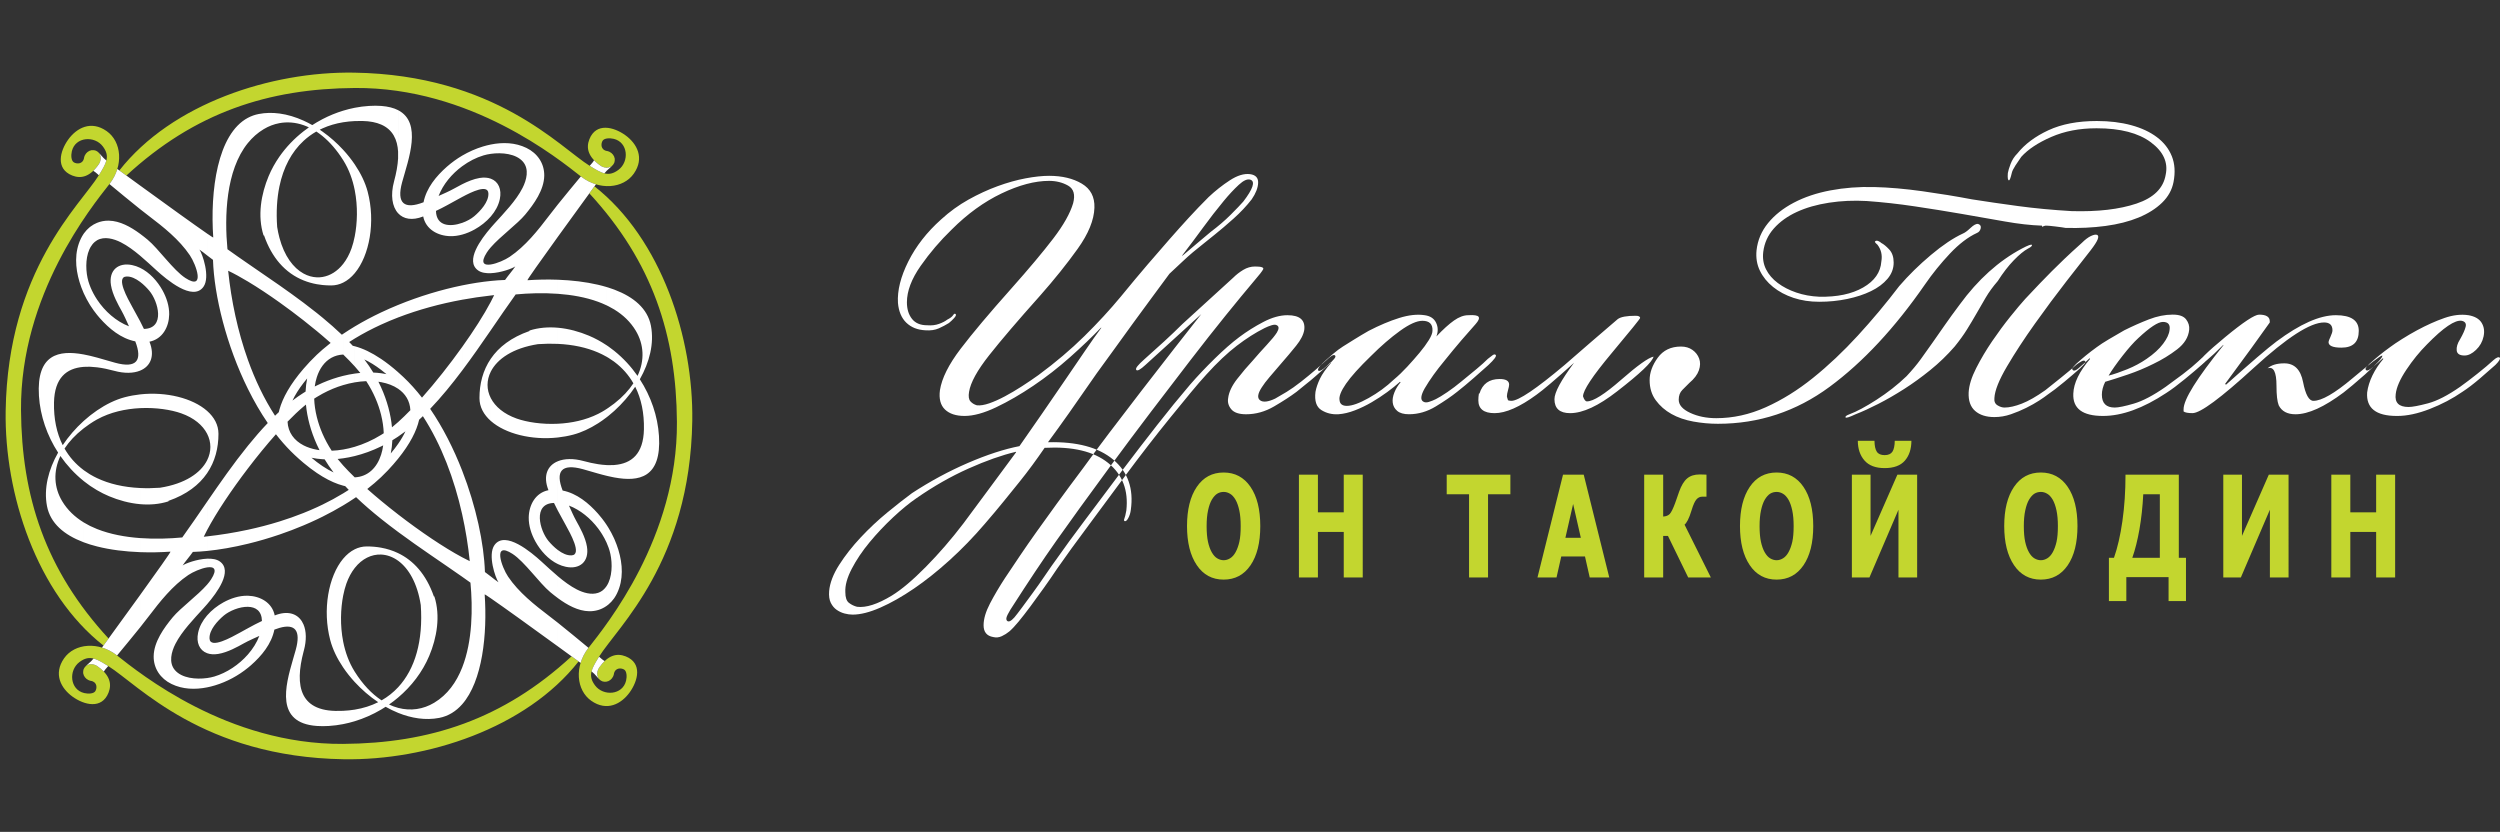
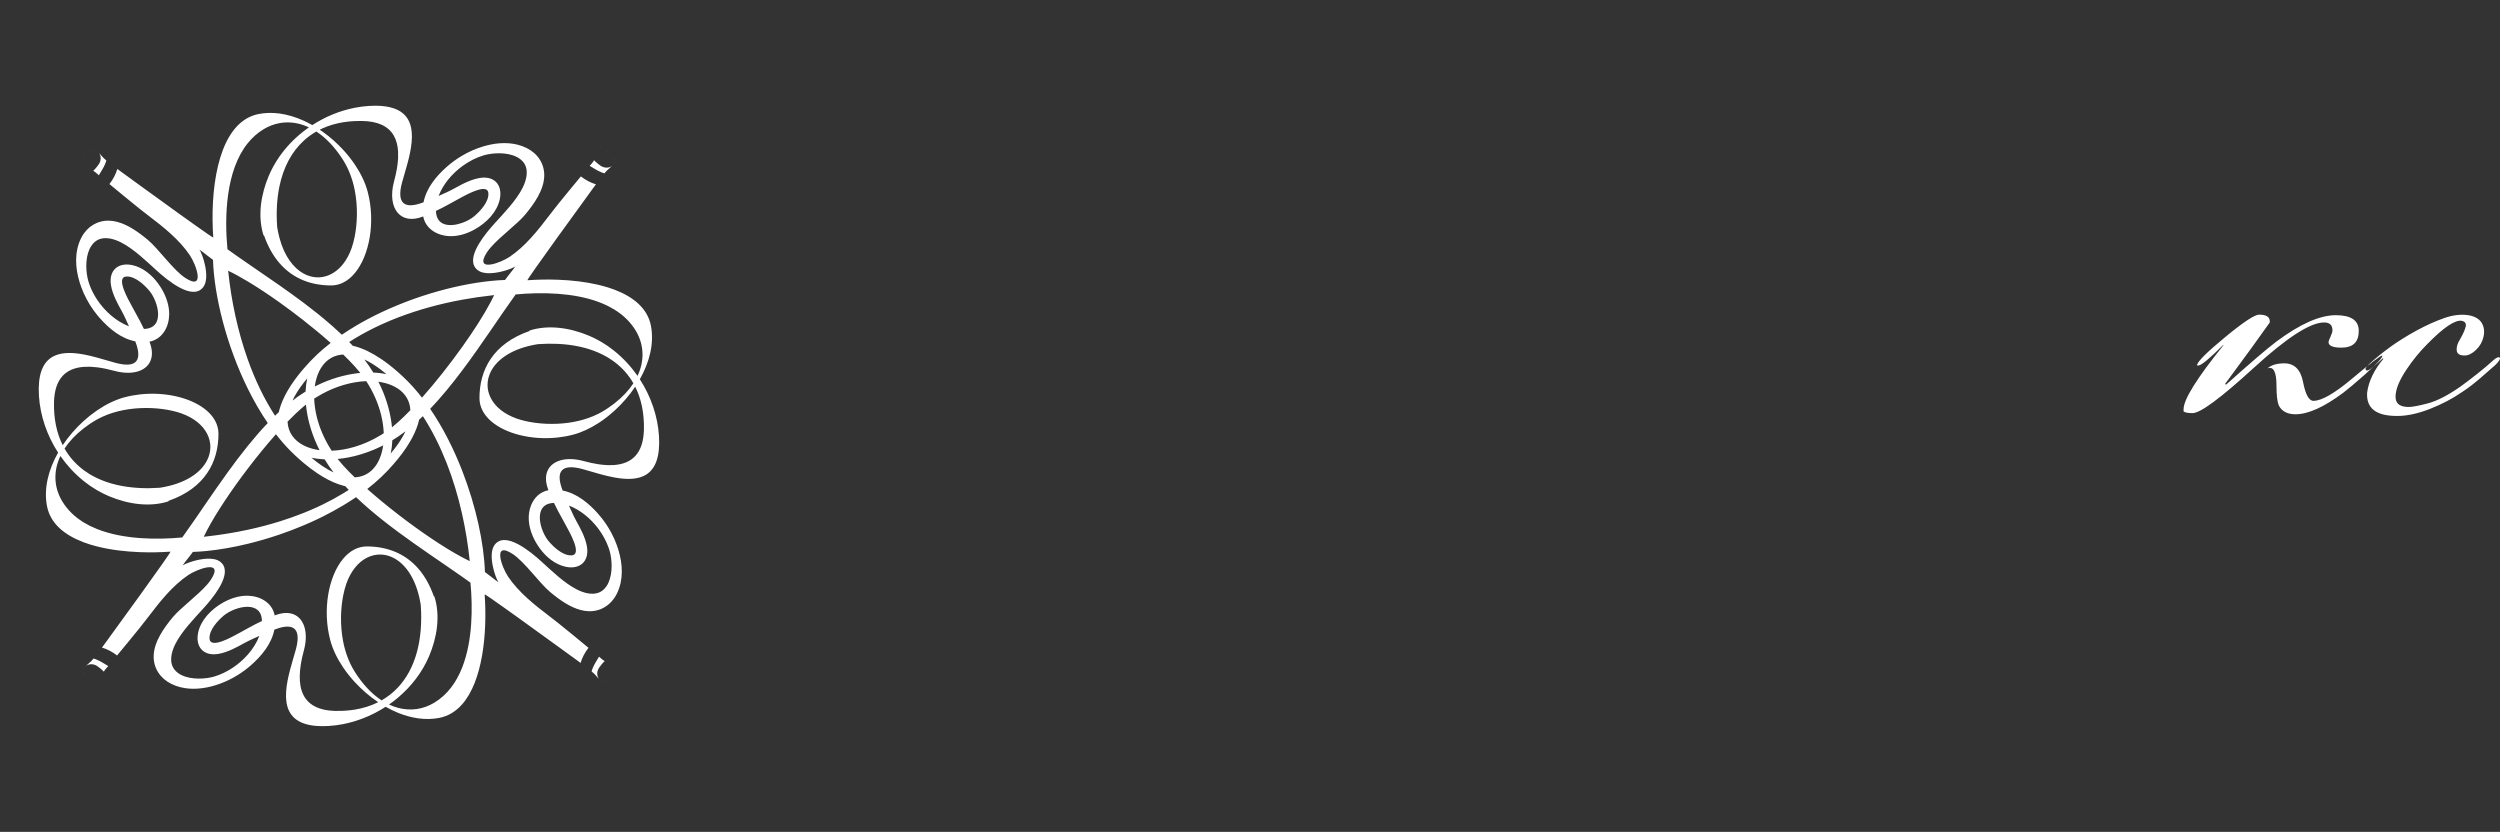
<svg xmlns="http://www.w3.org/2000/svg" id="Layer_1" x="0px" y="0px" width="441.768px" height="147px" viewBox="0 0 441.768 147" xml:space="preserve">
  <rect x="0" y="0" width="441.768" height="147" fill="#333333" stroke="none" />
-   <path fill-rule="evenodd" clip-rule="evenodd" fill="#FFFFFF" d="M194.576,57.874c-1.582,1.648-3.412,3.396-5.489,5.242 c-2.077,1.846-4.237,3.527-6.479,5.043c-2.242,1.517-4.433,2.787-6.577,3.808c-2.143,1.022-4.006,1.534-5.587,1.534 c-1.517,0-2.671-0.38-3.462-1.138c-0.791-0.759-1.087-1.896-0.89-3.413c0.33-2.11,1.549-4.549,3.659-7.318 c2.111-2.77,5.078-6.296,8.901-10.583c3.166-3.56,5.654-6.527,7.467-8.9c1.814-2.375,2.984-4.451,3.511-6.231 c0.396-1.518,0.099-2.555-0.889-3.116c-0.99-0.562-2.11-0.841-3.363-0.841c-2.506,0-5.308,0.742-8.407,2.226 c-3.099,1.483-6.033,3.61-8.802,6.379c-2.044,1.978-3.875,4.121-5.489,6.428c-1.616,2.309-2.423,4.451-2.423,6.429 c0,1.188,0.296,2.159,0.89,2.917c0.593,0.758,1.483,1.137,2.67,1.137c0.792,0.065,1.5-0.016,2.126-0.247 c0.627-0.23,1.104-0.478,1.435-0.742c0.527-0.264,0.873-0.527,1.039-0.791c0.165-0.264,0.313-0.33,0.445-0.198 c0.132,0.132,0.05,0.363-0.247,0.692c-0.297,0.33-0.609,0.626-0.939,0.891c-0.528,0.329-1.121,0.643-1.78,0.939 c-0.661,0.296-1.452,0.412-2.375,0.346c-1.384-0.066-2.505-0.512-3.362-1.335c-0.857-0.824-1.352-1.995-1.484-3.511 c-0.132-2.176,0.479-4.616,1.83-7.319c1.352-2.704,3.281-5.176,5.787-7.418c1.517-1.385,3.132-2.555,4.846-3.511 c1.715-0.956,3.429-1.747,5.144-2.373c1.714-0.627,3.362-1.088,4.945-1.386c1.582-0.296,2.967-0.444,4.154-0.444 c2.308,0,4.236,0.462,5.786,1.385c1.549,0.923,2.292,2.34,2.225,4.253c-0.066,2.175-1.055,4.599-2.967,7.269 c-1.913,2.67-4.12,5.423-6.626,8.259c-3.891,4.352-6.891,7.863-9,10.533c-2.11,2.67-3.296,4.83-3.561,6.479 c-0.132,0.791-0.049,1.351,0.248,1.681c0.296,0.33,0.675,0.561,1.137,0.692c0.593,0.066,1.319-0.049,2.176-0.345 c0.857-0.297,1.78-0.709,2.77-1.237c0.989-0.528,1.994-1.121,3.016-1.781c1.022-0.659,1.995-1.318,2.917-1.978 c3.033-2.241,5.737-4.533,8.111-6.873c2.374-2.341,4.516-4.665,6.428-6.974c1.781-2.176,3.363-4.071,4.748-5.687 c1.384-1.615,2.67-3.099,3.857-4.45c1.187-1.352,2.323-2.621,3.412-3.808c1.088-1.187,2.258-2.407,3.511-3.66 c1.188-1.12,2.44-2.109,3.759-2.966c1.318-0.858,2.506-1.22,3.561-1.088c0.988,0.132,1.466,0.643,1.434,1.533 c-0.033,0.89-0.412,1.863-1.137,2.918c-0.924,1.187-1.995,2.323-3.214,3.412c-1.22,1.088-2.325,2.028-3.313,2.819 c-0.725,0.593-1.401,1.137-2.028,1.632c-0.626,0.494-1.236,0.988-1.83,1.482c-0.593,0.496-1.219,1.056-1.879,1.682 c-0.66,0.627-1.417,1.334-2.274,2.127c-0.923,1.253-1.946,2.637-3.066,4.153c-1.121,1.518-2.258,3.066-3.412,4.649 c-1.155,1.582-2.275,3.132-3.362,4.648c-1.089,1.517-2.095,2.901-3.018,4.154c-1.912,2.769-3.543,5.11-4.896,7.021 c-1.351,1.913-2.587,3.626-3.709,5.144c5.077-0.133,8.918,0.89,11.522,3.065c2.605,2.176,3.643,5.144,3.116,8.901 c-0.066,0.528-0.214,1.005-0.445,1.435c-0.231,0.428-0.445,0.609-0.643,0.543c-0.132-0.065-0.148-0.213-0.05-0.445 c0.1-0.23,0.215-0.709,0.347-1.434c0.396-3.561-0.676-6.362-3.214-8.407c-2.539-2.043-6.28-2.934-11.226-2.669 c-0.725,1.055-1.451,2.076-2.176,3.065c-0.726,0.989-1.5,1.994-2.324,3.017c-0.824,1.022-1.731,2.143-2.72,3.362 c-0.989,1.22-2.11,2.555-3.363,4.006c-1.978,2.308-4.038,4.434-6.181,6.379c-2.144,1.945-4.253,3.626-6.33,5.044 c-2.077,1.417-4.055,2.538-5.934,3.362c-1.88,0.825-3.512,1.236-4.896,1.236c-0.461,0-0.939-0.065-1.434-0.198 c-0.494-0.132-0.956-0.346-1.385-0.643c-0.428-0.296-0.774-0.708-1.038-1.236c-0.264-0.527-0.363-1.22-0.297-2.077 c0.132-1.451,0.725-3,1.78-4.648c1.055-1.648,2.324-3.264,3.808-4.846c1.484-1.582,3.049-3.049,4.698-4.401 c1.648-1.352,3.099-2.488,4.352-3.412c3.231-2.109,6.528-3.891,9.891-5.341c3.363-1.45,6.396-2.439,9.099-2.967 c1.253-1.781,2.572-3.676,3.957-5.688c1.384-2.011,2.719-3.956,4.005-5.835s2.49-3.642,3.61-5.291 c1.121-1.649,2.077-3.001,2.869-4.055V57.874L194.576,57.874z M208.917,45.214c0.923-0.792,1.781-1.517,2.571-2.176 c0.792-0.66,1.615-1.352,2.472-2.077c1.319-0.989,2.489-1.995,3.512-3.017c1.022-1.021,1.764-1.796,2.225-2.324 c1.714-2.241,2.143-3.527,1.287-3.857c-0.528-0.198-1.22,0.099-2.077,0.891c-0.858,0.791-1.748,1.746-2.671,2.867 c-1.252,1.518-2.456,3.066-3.61,4.648c-1.154,1.583-2.389,3.232-3.708,4.945V45.214L208.917,45.214z M179.542,79.83 c-2.506,0.593-5.308,1.583-8.407,2.967c-3.098,1.385-6.165,3.132-9.198,5.242c-1.253,0.857-2.621,1.978-4.104,3.363 c-1.483,1.385-2.868,2.852-4.155,4.401c-1.285,1.549-2.339,3.115-3.165,4.697c-0.824,1.583-1.203,2.966-1.137,4.154 c0,0.923,0.214,1.549,0.643,1.879c0.429,0.33,0.907,0.561,1.434,0.692c1.583,0.198,3.627-0.461,6.132-1.978 c1.715-1.055,3.726-2.753,6.034-5.094c2.308-2.34,4.516-4.896,6.626-7.665c1.187-1.583,2.605-3.495,4.253-5.737 c1.648-2.242,3.33-4.517,5.043-6.823V79.83L179.542,79.83z M212.279,55.5c-1.253,1.583-2.819,3.577-4.698,5.983 c-1.879,2.408-3.824,4.913-5.835,7.518c-2.012,2.604-3.939,5.126-5.787,7.565c-1.846,2.439-3.362,4.484-4.548,6.132 c-1.781,2.374-3.331,4.468-4.649,6.281c-1.318,1.813-2.505,3.46-3.56,4.944c-1.055,1.484-2.028,2.885-2.918,4.203 c-0.89,1.319-1.796,2.671-2.719,4.056c-0.99,1.517-1.863,3-2.622,4.45c-0.758,1.45-1.137,2.736-1.137,3.858 c0,1.187,0.561,1.879,1.682,2.076c0.527,0.132,1.039,0.083,1.533-0.148c0.494-0.231,0.939-0.511,1.335-0.841 c0.462-0.396,1.005-0.973,1.632-1.73c0.626-0.759,1.318-1.648,2.077-2.67c0.758-1.022,1.549-2.111,2.373-3.265 c0.824-1.153,1.633-2.324,2.423-3.511c1.516-2.175,3.346-4.698,5.489-7.565c2.143-2.869,4.303-5.786,6.478-8.753 c1.319-1.78,2.655-3.544,4.006-5.292c1.352-1.747,2.67-3.412,3.957-4.995c1.285-1.583,2.472-3.033,3.56-4.351 c1.087-1.319,2.028-2.407,2.819-3.264c1.912-2.11,3.709-3.808,5.39-5.094c1.682-1.286,3.313-2.324,4.896-3.114 c0.395-0.198,0.808-0.364,1.235-0.496c0.429-0.131,0.743-0.131,0.939,0c0.396,0.198,0.396,0.626,0,1.286 c-0.329,0.528-0.923,1.253-1.78,2.176c-0.857,0.923-1.682,1.846-2.472,2.769c-0.923,0.989-1.846,2.077-2.77,3.264 c-0.923,1.187-1.451,2.308-1.583,3.363c-0.132,0.725,0.049,1.385,0.544,1.978c0.494,0.594,1.368,0.89,2.62,0.89 c1.714,0,3.363-0.461,4.945-1.384c1.583-0.923,2.901-1.78,3.957-2.571c0.462-0.396,0.988-0.824,1.582-1.286 c0.594-0.462,1.17-0.939,1.73-1.435c0.561-0.495,1.089-0.956,1.582-1.385c0.496-0.428,0.875-0.775,1.139-1.039 c0.132-0.132,0.33-0.346,0.594-0.643c0.264-0.297,0.33-0.511,0.197-0.642c-0.133-0.133-0.347-0.1-0.643,0.098 c-0.297,0.198-0.577,0.429-0.842,0.692c-0.658,0.593-1.352,1.203-2.076,1.83c-0.726,0.626-1.55,1.303-2.473,2.028 c-0.924,0.725-1.764,1.318-2.522,1.78c-0.758,0.461-1.434,0.856-2.027,1.187c-1.253,0.593-2.144,0.692-2.67,0.296 c-0.528-0.395-0.429-1.153,0.296-2.274c0.33-0.527,0.791-1.138,1.384-1.83c0.594-0.692,1.286-1.5,2.077-2.423 c0.923-1.055,1.798-2.093,2.621-3.116c0.824-1.021,1.302-1.961,1.435-2.818c0.197-1.714-0.792-2.571-2.967-2.571 c-1.32,0-2.737,0.396-4.253,1.187c-1.517,0.792-2.934,1.682-4.253,2.67c-1.318,0.989-2.77,2.258-4.351,3.808 c-1.584,1.55-3.034,3.083-4.352,4.599c-1.913,2.241-3.875,4.648-5.885,7.219c-2.01,2.571-4.039,5.209-6.082,7.912 c-2.375,3.166-4.6,6.132-6.676,8.902c-2.077,2.769-3.644,4.912-4.698,6.428c-0.725,0.99-1.467,2.044-2.225,3.165 c-0.759,1.122-1.5,2.176-2.226,3.166c-0.725,0.989-1.368,1.863-1.928,2.621c-0.561,0.758-1.005,1.335-1.334,1.73 c-0.594,0.66-1.022,0.858-1.287,0.594c-0.132-0.132-0.165-0.331-0.098-0.594c0.065-0.263,0.296-0.725,0.691-1.384 c1.649-2.571,3.099-4.796,4.352-6.675s2.506-3.709,3.759-5.49c1.252-1.78,2.621-3.692,4.104-5.737 c1.484-2.043,3.313-4.549,5.489-7.516c2.374-3.231,4.765-6.429,7.17-9.594c2.407-3.166,4.715-6.182,6.923-9.049 c2.209-2.868,4.286-5.506,6.231-7.913s3.643-4.467,5.094-6.181c0.857-0.989,1.368-1.648,1.533-1.979 c0.165-0.33-0.313-0.494-1.434-0.494c-0.725,0-1.418,0.198-2.077,0.593c-0.66,0.396-1.253,0.858-1.781,1.385 c-1.648,1.516-3.329,3.05-5.043,4.599c-1.715,1.55-3.033,2.753-3.956,3.61c-0.923,0.923-1.995,1.945-3.214,3.066 c-1.221,1.12-2.39,2.176-3.512,3.165c-0.527,0.461-0.923,0.857-1.187,1.187c-0.264,0.33-0.33,0.561-0.197,0.692 c0.197,0.198,0.725-0.099,1.583-0.89c0.792-0.726,2.06-1.879,3.808-3.461C207.943,59.456,209.971,57.61,212.279,55.5L212.279,55.5z M253.818,59.456c1.187-1.253,2.226-2.192,3.115-2.819c0.891-0.626,1.731-0.938,2.522-0.938c1.055-0.066,1.664,0.033,1.83,0.296 c0.164,0.264-0.017,0.692-0.545,1.286c-0.658,0.726-1.483,1.665-2.473,2.819c-0.988,1.154-2.011,2.39-3.066,3.708 c-0.658,0.792-1.285,1.598-1.879,2.423c-0.593,0.824-1.121,1.632-1.582,2.423c-0.66,1.187-0.758,1.944-0.297,2.274 c0.264,0.198,0.61,0.231,1.039,0.099c0.428-0.132,0.84-0.297,1.236-0.494c0.527-0.264,1.203-0.676,2.027-1.237 s1.632-1.17,2.424-1.829c1.055-0.857,1.978-1.615,2.769-2.275c0.792-0.66,1.451-1.253,1.978-1.781 c0.33-0.264,0.61-0.478,0.841-0.643c0.231-0.165,0.413-0.182,0.544-0.05c0.198,0.198-0.23,0.792-1.285,1.781 c-0.66,0.593-1.517,1.352-2.571,2.274c-1.055,0.923-2.044,1.748-2.968,2.473c-0.989,0.791-2.241,1.648-3.758,2.571 c-1.518,0.923-3.099,1.384-4.748,1.384c-0.923,0-1.614-0.198-2.076-0.593c-0.463-0.396-0.726-0.89-0.792-1.483 c-0.065-0.528,0.034-1.121,0.297-1.78c0.264-0.659,0.627-1.253,1.089-1.781l-0.1-0.098c-0.659,0.594-1.418,1.203-2.275,1.829 c-0.857,0.627-1.763,1.22-2.719,1.781c-0.957,0.56-1.945,1.038-2.967,1.434c-1.022,0.396-1.995,0.626-2.918,0.692 c-1.121,0.066-2.126-0.182-3.017-0.741c-0.89-0.561-1.236-1.632-1.039-3.214c0.132-0.725,0.396-1.5,0.791-2.324 c0.396-0.824,1.056-1.765,1.979-2.819l-0.1-0.098c-0.132,0.132-0.297,0.296-0.494,0.494c-0.199,0.197-0.463,0.429-0.793,0.692 c-0.461,0.33-0.758,0.428-0.889,0.296c-0.198-0.264,0.264-0.89,1.385-1.879c0.131-0.132,0.527-0.478,1.187-1.039 s1.253-1.005,1.78-1.335c0.527-0.33,1.188-0.742,1.978-1.236c0.791-0.495,1.649-1.006,2.572-1.534 c1.911-0.989,3.708-1.746,5.39-2.274c1.682-0.527,3.182-0.692,4.5-0.494c0.989,0.132,1.666,0.577,2.027,1.335 C254.132,57.792,254.147,58.6,253.818,59.456L253.818,59.456z M251.346,56.687c-0.989,0-2.308,0.593-3.956,1.78 c-1.648,1.188-3.362,2.671-5.143,4.451c-2.045,1.978-3.512,3.61-4.402,4.896c-0.889,1.285-1.269,2.258-1.137,2.917 c0.066,0.66,0.495,0.99,1.287,0.99c0.922,0,2.207-0.461,3.856-1.385c1.647-0.923,3.132-2.011,4.45-3.264 c0.791-0.66,1.582-1.417,2.374-2.275c0.791-0.857,1.517-1.681,2.176-2.472c0.659-0.792,1.203-1.533,1.632-2.225 c0.428-0.692,0.644-1.237,0.644-1.633C253.192,57.28,252.599,56.687,251.346,56.687L251.346,56.687z M292.192,63.017 c-0.923,0.198-2.834,1.566-5.736,4.104c-2.901,2.539-4.912,3.808-6.033,3.808c-0.264,0-0.494-0.296-0.692-0.89 c0-1.055,1.681-3.593,5.044-7.615c3.363-4.022,5.044-6.1,5.044-6.231c0-0.263-0.263-0.395-0.79-0.395 c-1.583,0-2.639,0.197-3.166,0.593c-3.164,2.703-6.296,5.406-9.395,8.11c-5.012,4.22-8.144,6.33-9.396,6.33 c-0.197,0-0.396-0.034-0.594-0.1c-0.131-0.395-0.197-0.626-0.197-0.691c0-0.263,0.066-0.627,0.197-1.088 c0.133-0.461,0.197-0.792,0.197-0.988c0-0.66-0.561-0.99-1.68-0.99c-1.847,0-3.034,0.858-3.562,2.571h-0.099 c-0.066,0.396-0.1,0.792-0.1,1.187c0,1.517,0.956,2.275,2.869,2.275c1.978,0,4.449-1.088,7.417-3.264 c1.122-0.792,3.33-2.67,6.628-5.638c-2.309,3.099-3.463,5.242-3.463,6.429c0,1.648,0.924,2.472,2.77,2.472 c2.242,0,5.012-1.286,8.308-3.857C289.853,65.984,291.995,63.94,292.192,63.017L292.192,63.017z M360.831,39.874 c-1.979-0.066-4.171-0.313-6.577-0.741c-2.406-0.429-4.944-0.874-7.615-1.335c-2.67-0.462-5.44-0.907-8.308-1.336 c-2.868-0.428-5.687-0.741-8.456-0.939c-2.308-0.132-4.533-0.033-6.677,0.297c-2.143,0.33-4.038,0.873-5.687,1.632 c-1.647,0.758-3,1.73-4.055,2.917c-1.055,1.187-1.682,2.572-1.879,4.154c-0.132,1.121,0.032,2.143,0.494,3.065 c0.462,0.924,1.153,1.732,2.077,2.423c0.923,0.693,2.011,1.254,3.264,1.682c1.253,0.429,2.604,0.676,4.055,0.741 c3.165,0.066,5.753-0.478,7.764-1.632c2.012-1.154,3.083-2.687,3.215-4.598c0.198-1.121-0.034-2.11-0.692-2.967 c-0.396-0.33-0.528-0.528-0.396-0.593c0.133-0.132,0.313-0.148,0.545-0.05c0.23,0.099,0.412,0.214,0.544,0.347 c0.396,0.197,0.856,0.576,1.385,1.137c0.527,0.561,0.791,1.335,0.791,2.324c0,1.055-0.363,2.012-1.089,2.868 c-0.725,0.858-1.696,1.583-2.917,2.176c-1.22,0.593-2.621,1.055-4.203,1.385c-1.583,0.33-3.23,0.494-4.945,0.494 c-1.648,0-3.164-0.231-4.549-0.692s-2.588-1.104-3.61-1.928c-1.022-0.825-1.797-1.781-2.323-2.869 c-0.528-1.088-0.727-2.292-0.594-3.611c0.197-1.78,0.873-3.378,2.027-4.796c1.153-1.417,2.67-2.622,4.549-3.61 c1.88-0.99,4.038-1.714,6.478-2.176c2.44-0.461,5.012-0.66,7.715-0.593c2.637,0.065,5.489,0.313,8.556,0.742 c3.065,0.429,5.983,0.907,8.752,1.435c2.506,0.395,5.227,0.791,8.16,1.187c2.934,0.395,6.082,0.692,9.445,0.89 c4.615,0.132,8.439-0.313,11.473-1.335s4.747-2.719,5.143-5.093c0.462-2.176-0.411-4.088-2.62-5.737 c-2.21-1.648-5.391-2.472-9.545-2.472h-0.099c-2.967,0-5.621,0.51-7.961,1.533c-2.342,1.022-4.105,2.192-5.292,3.511 c-0.33,0.462-0.676,0.973-1.038,1.534c-0.363,0.561-0.577,1.006-0.644,1.334c-0.198,0.858-0.362,1.287-0.494,1.287 c-0.198,0-0.264-0.429-0.198-1.287c0.066-0.395,0.23-0.938,0.494-1.632c0.265-0.691,0.66-1.302,1.188-1.83 c1.318-1.648,3.148-3.017,5.489-4.104c2.341-1.088,5.192-1.632,8.555-1.632c2.242,0,4.27,0.247,6.083,0.741 c1.813,0.495,3.33,1.204,4.549,2.127c1.221,0.923,2.094,2.044,2.622,3.363c0.527,1.318,0.626,2.834,0.296,4.549 c-0.264,1.384-0.939,2.604-2.027,3.66c-1.087,1.055-2.473,1.928-4.153,2.62c-1.683,0.693-3.628,1.188-5.836,1.485 c-2.209,0.296-4.565,0.412-7.071,0.345c-0.329-0.065-0.907-0.148-1.73-0.247c-0.825-0.098-1.336-0.148-1.533-0.148 c-0.132,0-0.231,0-0.297,0c-0.066,0-0.264,0.066-0.594,0.198V39.874L360.831,39.874z M340.16,50.258 c-5.34,7.716-10.961,13.749-16.862,18.1c-5.901,4.352-12.479,6.528-19.73,6.528c-1.452,0-2.902-0.132-4.353-0.396 c-1.45-0.263-2.736-0.708-3.857-1.335c-1.122-0.626-2.044-1.434-2.77-2.423c-0.726-0.988-1.087-2.175-1.087-3.56 c0-1.318,0.478-2.638,1.434-3.956s2.324-1.978,4.104-1.978c0.792,0,1.466,0.198,2.026,0.593c0.561,0.396,0.957,0.906,1.188,1.533 c0.231,0.626,0.215,1.318-0.049,2.077c-0.264,0.758-0.824,1.5-1.682,2.225c-0.395,0.396-0.808,0.808-1.236,1.237 c-0.429,0.428-0.643,1.006-0.643,1.73c0,0.923,0.676,1.698,2.027,2.324s2.885,0.939,4.6,0.939c2.966,0,5.885-0.643,8.752-1.929 c2.868-1.285,5.654-3.017,8.357-5.192c2.703-2.175,5.341-4.665,7.912-7.467c2.571-2.803,5.011-5.72,7.318-8.753 c1.648-1.912,3.512-3.741,5.588-5.488c2.078-1.749,3.974-3.017,5.688-3.808c0.33-0.132,0.775-0.461,1.335-0.989 c0.561-0.527,1.006-0.758,1.336-0.692c0.395,0.132,0.544,0.396,0.445,0.792c-0.1,0.395-0.313,0.659-0.644,0.791 c-1.582,0.725-3.182,1.945-4.797,3.66C342.946,46.533,341.479,48.346,340.16,50.258L340.16,50.258z M369.436,44.225 c0.659-0.856,1.071-1.5,1.237-1.928c0.164-0.429,0.132-0.692-0.1-0.792c-0.23-0.099-0.593-0.033-1.088,0.198 c-0.494,0.231-1.039,0.643-1.632,1.236c-1.252,1.121-2.275,2.06-3.065,2.818c-0.792,0.758-1.533,1.483-2.227,2.176 c-0.692,0.691-1.4,1.417-2.126,2.175c-0.725,0.758-1.583,1.665-2.571,2.72c-0.659,0.725-1.533,1.764-2.621,3.115 c-1.088,1.352-2.159,2.802-3.215,4.351c-1.055,1.55-1.994,3.132-2.818,4.749c-0.824,1.614-1.269,3.049-1.335,4.302 c-0.065,1.45,0.313,2.539,1.137,3.264c0.824,0.725,1.962,1.089,3.412,1.089c0.99,0,1.962-0.166,2.918-0.496 c0.957-0.33,1.863-0.708,2.72-1.137c0.857-0.429,1.615-0.857,2.275-1.286c0.659-0.428,1.153-0.775,1.483-1.039 c0.791-0.528,1.78-1.286,2.968-2.274c1.187-0.989,2.109-1.781,2.769-2.374c0.132-0.132,0.346-0.346,0.643-0.642 c0.297-0.297,0.38-0.512,0.247-0.644c-0.132-0.131-0.346-0.115-0.642,0.049c-0.298,0.165-0.577,0.346-0.842,0.544 c-0.725,0.66-1.664,1.451-2.818,2.374c-1.154,0.923-2.061,1.649-2.72,2.176c-1.582,1.121-2.967,1.913-4.154,2.374 c-1.187,0.461-2.208,0.693-3.065,0.693c-0.396,0-0.809-0.132-1.237-0.396c-0.428-0.264-0.609-0.692-0.544-1.286 c0.066-1.318,0.809-3.181,2.226-5.588c1.418-2.407,3.066-4.929,4.946-7.565c1.879-2.638,3.741-5.144,5.587-7.518 C367.029,47.292,368.446,45.478,369.436,44.225L369.436,44.225z M327.896,73.204c1.188-0.461,2.522-1.071,4.006-1.83 c1.483-0.758,3-1.632,4.55-2.621c1.549-0.989,3.099-2.11,4.648-3.363c1.549-1.252,2.982-2.637,4.302-4.153 c0.856-1.056,1.583-2.061,2.176-3.016c0.594-0.957,1.154-1.896,1.682-2.819c0.527-0.923,1.071-1.863,1.631-2.818 c0.562-0.957,1.27-1.929,2.127-2.918c0.924-1.45,1.863-2.67,2.819-3.659c0.956-0.99,1.797-1.682,2.521-2.077 c0.528-0.264,0.759-0.479,0.692-0.644c-0.065-0.164-0.659,0.05-1.78,0.644c-4.088,2.176-7.748,5.472-10.978,9.89 c-0.989,1.319-1.862,2.522-2.621,3.611c-0.759,1.087-1.484,2.126-2.177,3.115c-0.692,0.989-1.384,1.962-2.076,2.917 c-0.691,0.956-1.533,1.962-2.521,3.017c-1.583,1.517-3.347,2.901-5.292,4.154c-1.945,1.253-3.544,2.11-4.797,2.571 c-0.527,0.198-0.758,0.379-0.692,0.544C326.183,73.913,326.775,73.731,327.896,73.204L327.896,73.204z M373.689,72.017 c0.658,0,1.779-0.231,3.362-0.693c1.582-0.461,3.462-1.45,5.637-2.967c0.923-0.66,1.929-1.401,3.018-2.225 c1.087-0.824,2.093-1.665,3.017-2.522c0.526-0.462,0.89-0.593,1.087-0.396c0.198,0.264-0.065,0.692-0.791,1.286 c-0.659,0.593-1.632,1.417-2.918,2.472c-1.285,1.055-2.39,1.88-3.313,2.473c-4.087,2.703-7.813,4.055-11.175,4.055 c-3.627,0-5.374-1.319-5.243-3.957c0.066-1.846,1.056-3.89,2.968-6.132l-0.099-0.099c-0.132,0.132-0.412,0.396-0.841,0.792 c-0.429,0.396-0.808,0.725-1.138,0.989c-0.461,0.396-0.791,0.494-0.988,0.296c-0.133-0.132-0.116-0.296,0.049-0.494 c0.165-0.198,0.347-0.396,0.545-0.593c0.658-0.594,1.252-1.105,1.779-1.533c0.528-0.429,1.154-0.907,1.88-1.435 c0.527-0.395,1.235-0.856,2.126-1.385c0.891-0.527,1.797-1.055,2.721-1.582c1.45-0.725,2.899-1.368,4.351-1.929 c1.45-0.561,2.835-0.841,4.154-0.841h0.099c1.121,0,1.896,0.28,2.324,0.841c0.429,0.561,0.61,1.17,0.545,1.83 c-0.133,1.318-0.842,2.472-2.127,3.462c-1.286,0.988-2.688,1.846-4.203,2.571c-1.451,0.725-2.951,1.352-4.501,1.879 c-1.549,0.528-2.884,0.957-4.006,1.286c-0.395,0.791-0.593,1.549-0.593,2.274C371.414,71.259,372.173,72.017,373.689,72.017 L373.689,72.017z M372.601,66.379c0.989-0.263,2.094-0.643,3.313-1.137c1.221-0.495,2.356-1.104,3.412-1.83 c1.253-0.857,2.226-1.747,2.917-2.67c0.693-0.923,1.072-1.747,1.139-2.472c0.132-0.923-0.265-1.385-1.188-1.385 c-0.856,0-2.308,0.956-4.352,2.869c-0.791,0.725-1.714,1.763-2.77,3.114C374.018,64.22,373.194,65.39,372.601,66.379z" />
  <path fill-rule="evenodd" clip-rule="evenodd" fill="#FFFFFF" d="M420.965,62.918c0,0.33-1.021,1.417-3.067,3.264 c-1.646,1.451-2.9,2.506-3.758,3.165c-3.427,2.571-6.263,3.857-8.505,3.857c-1.451,0-2.439-0.528-2.968-1.583 c-0.264-0.659-0.396-1.813-0.396-3.462c0-2.439-0.527-3.461-1.582-3.065c0.659-0.593,1.648-0.89,2.967-0.89 c1.78,0,2.885,1.104,3.313,3.313c0.429,2.208,1.039,3.313,1.831,3.313c1.45,0,3.74-1.319,6.872-3.957 c3.133-2.638,4.896-3.989,5.292-4.054V62.918L420.965,62.918z M416.811,58.467c0-1.845-1.352-2.769-4.056-2.769 c-2.835,0-6.329,1.549-10.483,4.648c-1.582,1.187-4.549,3.725-8.901,7.616l-0.197-0.099c3.561-4.813,6.198-8.44,7.912-10.879v-0.198 c0-0.792-0.627-1.187-1.88-1.187c-0.791,0-2.784,1.318-5.982,3.956s-4.863,4.286-4.994,4.945c0,0.065,0.065,0.099,0.196,0.099 c0.528,0,2.012-1.22,4.451-3.66v0.099c-4.682,5.802-7.022,9.56-7.022,11.274c0,0.198,0,0.33,0,0.396 c0.264,0.198,0.792,0.296,1.583,0.296c1.385,0,4.994-2.67,10.829-8.011c5.836-5.34,9.974-8.011,12.414-8.011 c0.988,0,1.483,0.461,1.483,1.385c0,0.264-0.117,0.642-0.346,1.137c-0.232,0.495-0.349,0.809-0.349,0.94 c0,0.66,0.759,0.989,2.274,0.989C415.79,61.435,416.811,60.446,416.811,58.467L416.811,58.467z M423.536,73.501h0.098 c1.714,0,3.628-0.413,5.737-1.237c2.109-0.824,4.023-1.83,5.736-3.016c0.922-0.593,1.961-1.385,3.117-2.374 c1.151-0.99,2.059-1.78,2.718-2.374c0.66-0.66,0.923-1.088,0.793-1.286c-0.2-0.198-0.562-0.066-1.089,0.396 c-0.791,0.725-1.748,1.533-2.869,2.423c-1.119,0.891-2.143,1.665-3.065,2.324c-2.176,1.517-4.072,2.49-5.687,2.918 c-1.617,0.428-2.755,0.642-3.412,0.642c-1.716,0-2.474-0.758-2.275-2.275c0.131-1.187,0.758-2.62,1.879-4.302 c1.121-1.681,2.341-3.181,3.66-4.5c2.9-2.967,4.946-4.352,6.131-4.154c0.594,0.131,0.825,0.479,0.694,1.039 c-0.135,0.561-0.462,1.302-0.99,2.225c-0.462,0.726-0.66,1.385-0.595,1.979c0.065,0.593,0.527,0.891,1.385,0.891 c0.661,0,1.338-0.33,2.028-0.99c0.694-0.659,1.138-1.451,1.335-2.374c0.198-0.923,0.082-1.73-0.347-2.423s-1.203-1.138-2.322-1.335 c-1.319-0.198-2.736-0.033-4.254,0.494c-1.518,0.528-3.131,1.253-4.847,2.176c-0.857,0.461-1.729,0.972-2.62,1.533 s-1.599,1.039-2.126,1.434c-0.727,0.528-1.352,1.006-1.879,1.435c-0.527,0.428-1.123,0.939-1.781,1.533 c-0.197,0.198-0.38,0.395-0.545,0.593c-0.163,0.198-0.182,0.362-0.047,0.494c0.196,0.198,0.625,0,1.282-0.593 c0.331-0.264,0.662-0.543,0.991-0.84c0.328-0.296,0.562-0.512,0.692-0.644l0.098,0.099c-0.79,0.923-1.432,1.896-1.928,2.917 c-0.494,1.022-0.809,2.028-0.939,3.017C418.098,72.115,419.844,73.501,423.536,73.501z" />
-   <path fill-rule="evenodd" clip-rule="evenodd" fill="#C3D62F" d="M104.141,34.165c11.174,12.123,15.371,25.095,15.476,40.396 c0.14,20.416-12.524,35.956-15.625,39.917c-2.554,3.262-2.151,7.503,0.49,9.355c2.759,1.937,5.306,0.569,6.794-1.498 c1.458-2.026,2.285-5.159-0.714-6.35c-1.554-0.617-3.138-0.236-4.687,1.987c-0.521,0.749-0.412,1.743,0.148,2.179 c0.452,0.352,1.007,0.41,1.482,0.204c0.475-0.206,0.87-0.675,0.961-1.216c0.202-1.207,1.32-1.137,1.823-0.822 c0.472,0.296,0.515,1.235,0.344,1.96c-0.602,2.566-4.029,2.799-5.489,0.834c-1.28-1.725-0.661-2.856,0.716-5.073 c3.254-5.243,16.073-16.707,16.47-41.634c0.232-14.66-5.464-32.2-17.285-41.479L104.141,34.165L104.141,34.165z M101,115.977 l1.239,0.904c-9.278,11.82-26.818,17.517-41.478,17.284c-24.929-0.396-36.393-13.215-41.634-16.47 c-2.218-1.376-3.349-1.996-5.074-0.716c-1.965,1.461-1.731,4.887,0.834,5.49c0.725,0.17,1.666,0.127,1.961-0.345 c0.315-0.502,0.384-1.62-0.822-1.822c-0.54-0.091-1.01-0.486-1.216-0.96c-0.206-0.475-0.148-1.03,0.205-1.482 c0.435-0.56,1.43-0.67,2.178-0.149c2.223,1.548,2.604,3.133,1.987,4.686c-1.191,3-4.324,2.173-6.349,0.715 c-2.067-1.489-3.436-4.036-1.5-6.795c1.853-2.64,6.094-3.042,9.356-0.489c3.961,3.1,19.501,15.765,39.917,15.625 C75.904,131.347,88.876,127.15,101,115.977L101,115.977z M19.188,112.835C8.014,100.713,3.817,87.74,3.712,72.439 c-0.14-20.416,12.525-35.955,15.625-39.916c2.554-3.262,2.152-7.503-0.49-9.356c-2.759-1.937-5.306-0.568-6.795,1.499 c-1.458,2.025-2.284,5.158,0.715,6.35c1.554,0.616,3.138,0.236,4.687-1.987c0.521-0.749,0.411-1.744-0.148-2.179 c-0.453-0.353-1.008-0.41-1.482-0.205c-0.475,0.207-0.871,0.676-0.961,1.217c-0.202,1.207-1.32,1.137-1.823,0.822 c-0.471-0.296-0.515-1.236-0.344-1.96c0.603-2.567,4.029-2.8,5.49-0.834c1.28,1.725,0.661,2.855-0.716,5.073 C14.215,36.205,1.396,47.669,1,72.597c-0.233,14.66,5.463,32.199,17.284,41.478L19.188,112.835L19.188,112.835z M22.33,31.024 L21.09,30.12c9.278-11.82,26.818-17.517,41.477-17.284c24.929,0.395,36.393,13.214,41.635,16.469 c2.218,1.376,3.348,1.997,5.072,0.716c1.966-1.46,1.733-4.886-0.834-5.49c-0.724-0.17-1.665-0.127-1.959,0.346 c-0.315,0.501-0.385,1.62,0.822,1.821c0.54,0.091,1.01,0.487,1.215,0.961c0.206,0.475,0.148,1.029-0.204,1.482 c-0.436,0.56-1.43,0.669-2.178,0.149c-2.223-1.549-2.604-3.134-1.987-4.687c1.191-2.999,4.324-2.173,6.349-0.714 c2.067,1.489,3.435,4.036,1.499,6.794c-1.853,2.641-6.094,3.043-9.356,0.49c-3.96-3.101-19.501-15.765-39.917-15.626 C47.424,15.653,34.452,19.851,22.33,31.024z" />
  <path fill-rule="evenodd" clip-rule="evenodd" fill="#FFFFFF" d="M108.594,105.615V95.328c0.263,0.601,0.49,1.216,0.681,1.843 c0.762,2.513,0.924,5.277-0.247,7.687C108.899,105.124,108.754,105.376,108.594,105.615L108.594,105.615z M108.594,84.375v-2.209 c2.988-0.245,5.101-1.94,5.192-6.286c0.061-2.884-0.472-5.416-1.539-7.544c-1.038,1.549-2.288,2.985-3.653,4.228v-1.298 c1.428-1.117,2.53-2.311,3.329-3.532c-0.842-1.475-1.959-2.738-3.329-3.768v-1.922c1.549,1.25,2.92,2.734,4.065,4.378 c1.302-2.76,1.121-5.59-0.314-7.983c-0.937-1.562-2.229-2.779-3.75-3.719v-3.526c3.363,1.276,5.842,3.313,6.429,6.368 c0.604,3.137-0.261,6.46-1.962,9.459c1.95,3.006,3.166,6.496,3.385,10.034C116.91,84.491,112.857,85.154,108.594,84.375 L108.594,84.375z M108.594,28.58v-0.003l0.011-0.048L108.594,28.58L108.594,28.58z M108.594,27.879v-0.003 c0.022,0.085,0.036,0.173,0.042,0.264l0.002,0.103C108.639,28.12,108.624,27.999,108.594,27.879z M108.594,27.876v0.003 c-0.012-0.047-0.027-0.096-0.045-0.143C108.567,27.782,108.582,27.829,108.594,27.876L108.594,27.876z M108.594,28.577v0.003 l-0.012,0.048l-0.007,0.025l0,0c-0.019,0.059-0.041,0.118-0.068,0.176v-0.005C108.543,28.743,108.573,28.66,108.594,28.577 L108.594,28.577z M108.594,51.193v3.526l-0.087-0.053V51.16L108.594,51.193L108.594,51.193z M108.594,62.043v1.922l-0.087-0.064 v-1.928L108.594,62.043L108.594,62.043z M108.594,71.266v1.298l-0.087,0.078v-1.309L108.594,71.266L108.594,71.266z M108.594,82.166 v2.209l-0.087-0.016v-2.186L108.594,82.166L108.594,82.166z M108.594,95.328v10.288l-0.087,0.126V95.132L108.594,95.328 L108.594,95.328z M108.507,27.634v-0.003l0.012,0.028L108.507,27.634z M108.507,27.631v0.003l-0.012-0.026l0.009,0.017 L108.507,27.631L108.507,27.631z M108.507,28.825v0.005l-0.048,0.093v-0.001L108.507,28.825L108.507,28.825z M108.507,51.16v3.507 l-0.048-0.029v-3.496L108.507,51.16L108.507,51.16z M108.507,61.973v1.928l-0.048-0.036v-1.931L108.507,61.973L108.507,61.973z M108.507,71.333v1.309l-0.048,0.044V71.37L108.507,71.333L108.507,71.333z M108.507,82.173v2.186l-0.048-0.009v-2.174 L108.507,82.173L108.507,82.173z M108.507,95.132v10.609l-0.048,0.066V95.027L108.507,95.132L108.507,95.132z M108.458,119.208 v-0.034l0.007-0.036c0.008-0.047,0.018-0.092,0.028-0.135c-0.003,0.039-0.009,0.078-0.017,0.118l-0.015,0.068l0.001,0.001 L108.458,119.208z M108.458,28.922v0.001c-0.019,0.035-0.041,0.07-0.063,0.105C108.418,28.994,108.439,28.958,108.458,28.922 L108.458,28.922z M108.458,51.143v3.496c-0.3-0.181-0.61-0.353-0.927-0.514v-3.299C107.847,50.926,108.156,51.03,108.458,51.143 L108.458,51.143z M108.458,61.934v1.931c-0.297-0.218-0.607-0.425-0.927-0.622v-2.001C107.846,61.464,108.156,61.694,108.458,61.934 L108.458,61.934z M108.458,71.37v1.316c-0.303,0.271-0.613,0.535-0.927,0.788v-1.432C107.854,71.821,108.164,71.598,108.458,71.37 L108.458,71.37z M108.458,82.176v2.174c-0.309-0.059-0.619-0.125-0.927-0.195v-1.959C107.848,82.202,108.158,82.197,108.458,82.176 L108.458,82.176z M108.458,95.027v10.781c-0.272,0.374-0.583,0.708-0.927,0.997v-3.869c0.768-1.714,0.634-4.108,0.178-5.648 c-0.054-0.182-0.113-0.362-0.178-0.543v-3.458C107.873,93.849,108.184,94.429,108.458,95.027L108.458,95.027z M108.458,119.175 v0.034l-0.034,0.11C108.438,119.271,108.45,119.223,108.458,119.175L108.458,119.175z M107.531,120.343L107.531,120.343l0.026-0.013 l-0.018,0.009L107.531,120.343L107.531,120.343z M107.531,29.882v-0.288c0.236-0.046,0.451-0.143,0.621-0.286 C107.978,29.476,107.711,29.721,107.531,29.882z M107.531,29.594v0.288l-0.164,0.145c0,0-0.044,0.024-0.192,0.18v-0.581 C107.297,29.628,107.417,29.617,107.531,29.594L107.531,29.594z M107.531,50.826v3.299c-0.117-0.059-0.236-0.117-0.355-0.174v-3.234 L107.531,50.826L107.531,50.826z M107.531,61.242v2.001c-0.117-0.072-0.235-0.141-0.355-0.21v-2.034L107.531,61.242L107.531,61.242z M107.531,72.042v1.432c-0.117,0.095-0.236,0.187-0.355,0.279v-1.475L107.531,72.042L107.531,72.042z M107.531,82.195v1.959 l-0.355-0.083v-1.89C107.295,82.188,107.414,82.192,107.531,82.195L107.531,82.195z M107.531,93.287v3.458 c-0.104-0.295-0.224-0.589-0.355-0.88v-3.137C107.297,92.913,107.417,93.099,107.531,93.287L107.531,93.287z M107.531,102.936v3.869 c-0.115,0.096-0.234,0.188-0.355,0.273v-3.498C107.311,103.379,107.429,103.164,107.531,102.936L107.531,102.936z M107.531,120.342 L107.531,120.342l-0.026,0.012L107.531,120.342L107.531,120.342z M107.176,120.454L107.176,120.454 c0.085-0.015,0.17-0.038,0.252-0.069C107.346,120.416,107.262,120.439,107.176,120.454L107.176,120.454z M107.176,26.673v-0.001 c0.036,0.003,0.073,0.009,0.11,0.015l0.068,0.016l0.001-0.001c0.043,0.012,0.086,0.024,0.127,0.039 c-0.059-0.017-0.119-0.032-0.179-0.042C107.258,26.691,107.216,26.682,107.176,26.673z M107.176,26.671v0.001l-0.008-0.001H107.176 L107.176,26.671z M107.176,29.627v0.581c-0.085,0.09-0.206,0.224-0.372,0.424c-0.136-0.036-0.275-0.08-0.418-0.135v-1.059 C106.642,29.563,106.914,29.623,107.176,29.627L107.176,29.627z M107.176,50.716v3.234c-0.259-0.123-0.521-0.24-0.79-0.35v-3.106 C106.653,50.564,106.916,50.638,107.176,50.716L107.176,50.716z M107.176,60.999v2.034c-0.256-0.146-0.519-0.286-0.79-0.42v-2.115 C106.653,60.659,106.917,60.826,107.176,60.999L107.176,60.999z M107.176,72.278v1.475c-0.261,0.202-0.524,0.396-0.79,0.582v-1.568 c0.146-0.083,0.288-0.169,0.431-0.258L107.176,72.278L107.176,72.278z M107.176,82.182v1.89c-0.264-0.064-0.528-0.132-0.79-0.201 v-1.753C106.654,82.147,106.917,82.168,107.176,82.182L107.176,82.182z M107.176,92.728v3.137c-0.226-0.501-0.492-0.994-0.79-1.474 v-2.76C106.664,91.986,106.927,92.352,107.176,92.728L107.176,92.728z M107.176,103.58v3.498c-0.25,0.175-0.512,0.328-0.79,0.456 v-3.128c0.064-0.046,0.128-0.096,0.191-0.149C106.807,104.062,107.004,103.833,107.176,103.58L107.176,103.58z M107.176,120.453 L107.176,120.453c-0.05,0.01-0.1,0.016-0.151,0.019l-0.103,0.001C107.008,120.474,107.092,120.468,107.176,120.453L107.176,120.453z M106.386,120.366v-0.003c0.083,0.034,0.167,0.06,0.251,0.078c-0.034-0.006-0.067-0.015-0.101-0.023l-0.025-0.007l0,0 C106.469,120.398,106.428,120.383,106.386,120.366L106.386,120.366z M106.386,117.304v-0.81c0.167,0.137,0.304,0.235,0.417,0.286 l0.043,0.035C106.692,116.962,106.54,117.125,106.386,117.304z M106.386,29.438v1.059c-0.223-0.084-0.454-0.191-0.697-0.319v-1.219 c0.14,0.111,0.289,0.221,0.447,0.332C106.217,29.347,106.301,29.396,106.386,29.438L106.386,29.438z M106.386,50.494v3.106 c-0.229-0.096-0.461-0.187-0.697-0.272v-3.007C105.924,50.376,106.156,50.433,106.386,50.494L106.386,50.494z M106.386,60.499v2.115 c-0.227-0.112-0.46-0.22-0.697-0.322V60.1C105.925,60.228,106.157,60.361,106.386,60.499L106.386,60.499z M106.386,72.766v1.568 c-0.231,0.162-0.463,0.317-0.697,0.467v-1.662C105.925,73.021,106.157,72.897,106.386,72.766L106.386,72.766z M106.386,82.118v1.753 c-0.233-0.063-0.467-0.126-0.697-0.191v-1.654C105.925,82.062,106.156,82.092,106.386,82.118L106.386,82.118z M106.386,91.631v2.76 c-0.215-0.346-0.448-0.687-0.697-1.016v-2.586l0.021,0.022C105.944,91.077,106.169,91.351,106.386,91.631L106.386,91.631z M106.386,104.406v3.128c-0.224,0.104-0.457,0.193-0.697,0.264v-3.038C105.933,104.679,106.167,104.563,106.386,104.406 L106.386,104.406z M106.386,116.495v0.81c-0.171,0.201-0.342,0.423-0.512,0.668c-0.074,0.107-0.136,0.218-0.185,0.333v-1.993 l0.17-0.274l0.001-0.001C106.062,116.217,106.236,116.371,106.386,116.495L106.386,116.495z M106.386,120.363v0.003 c-0.084-0.036-0.167-0.081-0.25-0.136C106.217,120.284,106.301,120.328,106.386,120.363L106.386,120.363z M105.689,119.813v-0.084 c0.045,0.095,0.101,0.182,0.166,0.26L105.689,119.813z M105.689,28.959v1.219c-0.445-0.231-0.932-0.529-1.487-0.873l0,0 c0.377-0.428,0.647-0.729,0.743-0.944l0.035-0.042C105.184,28.533,105.419,28.747,105.689,28.959L105.689,28.959z M105.689,50.321 v3.007c-2.217-0.81-4.677-1.233-7.11-1.412V49.43C101.026,49.521,103.464,49.801,105.689,50.321L105.689,50.321z M105.689,60.1 v2.191c-2.034-0.879-4.416-1.399-7.11-1.526v-2.853c1.916,0.169,3.796,0.696,5.479,1.404C104.615,59.55,105.16,59.812,105.689,60.1 L105.689,60.1z M105.689,73.139v1.662c-1.451,0.928-2.949,1.623-4.406,2.006c-0.89,0.235-1.795,0.399-2.704,0.5v-2.428 C100.956,74.764,103.46,74.253,105.689,73.139L105.689,73.139z M105.689,82.026v1.654c-0.96-0.269-1.88-0.551-2.702-0.777 c-3.822-1.051-4.868,0.415-3.565,3.778c2.517,0.503,4.605,2.228,6.268,4.108v2.586c-1.345-1.78-3.153-3.267-5.153-4.036 c0.427,0.952,0.834,1.88,1.283,2.692c0.623,1.126,1.626,2.893,1.898,4.563c0.44,2.71-1.345,4.062-3.72,3.568 c-0.492-0.102-0.967-0.268-1.417-0.486v-2.478c0.752,0.566,1.598,0.982,2.415,0.941c1.932-0.095-0.264-3.956-1.032-5.357 c-0.458-0.837-0.932-1.674-1.383-2.533v-8.747c1.169-0.476,2.75-0.519,4.538-0.033C103.995,81.708,104.858,81.899,105.689,82.026 L105.689,82.026z M105.689,104.76v3.038c-0.496,0.146-1.025,0.22-1.577,0.211c-1.971-0.033-3.891-1.108-5.533-2.316v-3.863 c1.086,0.914,2.222,1.758,3.371,2.342C103.059,104.732,104.485,105.167,105.689,104.76L105.689,104.76z M105.689,116.313v1.993 c-0.209,0.486-0.195,1.019,0,1.422v0.084c-0.221-0.237-0.477-0.522-0.553-0.609c0,0-0.058-0.108-0.604-0.563 C104.706,117.964,105.123,117.233,105.689,116.313L105.689,116.313z M98.58,114.222v-4.173c1.84,1.457,3.589,2.93,5.412,4.428 c-0.661,0.843-1.122,1.752-1.4,2.667l-0.248-0.181l-0.108-0.079l0.003-0.004L101,115.977l-0.005,0.004L98.58,114.222L98.58,114.222z M98.58,41.841v-5.717c1.337-1.674,2.689-3.281,4.062-4.951c0.844,0.66,1.752,1.123,2.668,1.4l-0.182,0.248l-0.079,0.108 l-0.004-0.004l-0.903,1.239l0.003,0.004C102.365,36.611,100.373,39.355,98.58,41.841z M98.58,36.124v5.717 c-3.038,4.214-5.502,7.686-5.377,7.678c1.74-0.119,3.561-0.156,5.377-0.089v2.487c-2.629-0.193-5.229-0.097-7.458,0.112 c-1.413,1.962-2.871,4.107-4.386,6.312v-5.024c0.214-0.403,0.409-0.792,0.585-1.164l-0.585,0.063v-2.572 c0.87-0.088,1.708-0.146,2.511-0.172c0.564-0.806,1.417-1.78,1.811-2.396c-0.502,0.363-2.524,1.122-4.321,1.198v-1.539 c1.078-0.166,2.54-0.822,3.319-1.349c2.789-1.883,4.985-4.663,6.999-7.309C97.561,37.412,98.069,36.764,98.58,36.124L98.58,36.124z M98.58,57.912c-1.688-0.15-3.403-0.023-5.032,0.5l0.017,0.081c-3.226,1.123-5.428,2.838-6.828,4.885v2.271 c1.123-2.21,3.872-4.139,8.331-4.836c1.223-0.086,2.394-0.101,3.512-0.048V57.912L98.58,57.912z M98.58,74.879v2.428 c-4.619,0.511-9.277-0.653-11.843-2.915v-4.028c0.771,1.49,2.303,2.796,4.567,3.599C93.085,74.593,95.74,75.018,98.58,74.879 L98.58,74.879z M98.58,81.503v8.747c-0.237-0.452-0.468-0.909-0.685-1.374c-3.825,0.084-2.532,4.874-0.95,6.749 c0.427,0.506,0.998,1.093,1.635,1.574v2.478c-1.696-0.819-3.077-2.372-3.966-3.978c-0.711-1.284-1.208-2.783-1.183-4.264 c0.037-2.201,1.188-4.358,3.485-4.813C95.907,84.089,96.729,82.255,98.58,81.503L98.58,81.503z M98.58,101.829 c-1.038-0.873-2.03-1.808-2.941-2.635c-1.726-1.566-6.366-5.518-8.256-2.881c-1.245,1.735,0.167,5.833,0.705,6.581 c-0.362-0.231-0.849-0.623-1.351-1.02v3.855c2.166,1.488,7.205,5.123,11.843,8.493v-4.173c-0.49-0.387-0.986-0.774-1.494-1.16 c-2.646-2.013-5.425-4.208-7.309-6.999c-1.108-1.645-2.805-6.329,0.775-4.024c2.139,1.377,4.765,5.18,6.695,6.78 c0.417,0.345,0.863,0.701,1.332,1.045V101.829L98.58,101.829z M86.736,43.691c1.691-1.938,4.697-4.114,6.075-5.775 c1.556-1.882,3.319-4.332,3.361-6.864c0.037-2.172-1.205-3.972-3.151-4.916c-1.968-0.957-4.173-1.023-6.285-0.601v1.648 c1.967-0.273,4.458-0.031,5.685,1.404c1.129,1.326,0.622,3.229-0.086,4.626c-1.142,2.25-3.285,4.447-4.976,6.312 c-0.18,0.199-0.393,0.436-0.623,0.704V43.691L86.736,43.691z M86.736,38.246c0.771-0.897,1.355-1.936,1.59-3.078 c0.353-1.696-0.236-3.091-1.59-3.59V38.246z M86.736,25.536v1.648c-0.465,0.064-0.901,0.159-1.285,0.272 c-1.302,0.386-2.604,1.053-3.783,1.923v-1.875c1.153-0.679,2.383-1.225,3.667-1.615C85.795,25.75,86.263,25.63,86.736,25.536 L86.736,25.536z M86.736,31.578v6.668c-0.811,0.944-1.832,1.728-2.874,2.305c-0.683,0.379-1.426,0.696-2.194,0.906v-2.072 c0.825-0.292,1.589-0.717,2.121-1.164c1.102-0.933,2.59-2.542,2.515-4.051c-0.082-1.66-2.943-0.273-4.636,0.638v-2.252 c0.945-0.475,2.037-0.937,3.09-1.108C85.533,31.322,86.195,31.378,86.736,31.578L86.736,31.578z M86.736,40.23 c-1.767,2.054-4.592,5.88-2.258,7.552c0.567,0.407,1.386,0.53,2.258,0.493v-1.539c-1.195,0.184-1.918-0.24-0.706-2.124 c0.192-0.298,0.431-0.606,0.706-0.92V40.23L86.736,40.23z M86.736,49.645v2.572c-1.684,0.188-3.379,0.436-5.068,0.746V50.43 C83.433,50.069,85.136,49.805,86.736,49.645L86.736,49.645z M86.736,53.317v5.024c-1.621,2.36-3.306,4.788-5.068,7.133v-4.161 C83.713,58.45,85.512,55.638,86.736,53.317L86.736,53.317z M86.736,63.377c-1.419,2.074-2.013,4.488-2.012,6.972 c0.001,1.565,0.756,2.935,2.012,4.043v-4.028c-0.773-1.494-0.782-3.172,0-4.715V63.377L86.736,63.377z M86.736,101.874v3.855 c-0.693-0.476-1.093-0.733-1.091-0.691c0.481,7.006-0.376,15.317-3.977,19.414v-6.487c1.849-4.689,1.883-10.577,1.466-15.006 c-0.478-0.345-0.968-0.691-1.466-1.042v-3.439c0.468,0.251,0.917,0.479,1.343,0.682c-0.285-2.751-0.729-5.533-1.343-8.28v-7.717 c2.461,6.317,3.857,12.86,4.023,17.921C86.024,101.315,86.384,101.596,86.736,101.874z M81.668,27.503v1.875 c-1.837,1.354-3.378,3.202-4.166,5.25c0.953-0.427,1.882-0.834,2.693-1.283c0.415-0.23,0.918-0.512,1.473-0.79v2.252 c-0.278,0.149-0.524,0.285-0.721,0.393c-1.277,0.699-2.556,1.437-3.908,2.068c0.061,2.743,2.54,2.855,4.629,2.115v2.072 c-0.678,0.186-1.375,0.289-2.07,0.277c-2.201-0.036-4.358-1.188-4.813-3.485c-1.955,0.779-3.492,0.467-4.438-0.565v-9.754 c0.017-0.371,0.017-0.733,0-1.084v-7.377c4.302,2.217,1.84,8.638,0.719,12.71c-1.052,3.822,0.413,4.868,3.777,3.565 c0.505-2.526,2.242-4.623,4.131-6.287C79.81,28.722,80.713,28.067,81.668,27.503L81.668,27.503z M81.668,50.43v2.533 c-3.862,0.709-7.697,1.743-11.32,3.136v-2.211C74.132,52.339,78.03,51.175,81.668,50.43L81.668,50.43z M81.668,61.313v4.161 c-1.801,2.398-3.682,4.708-5.655,6.77c2.257,3.297,4.154,7.065,5.655,10.917v7.717c-1.391-6.224-3.655-12.264-6.941-17.339 c-0.22,0.212-0.44,0.421-0.663,0.628c-0.442,1.979-1.616,4.284-3.716,6.885v-2.614c0.539-0.777,0.968-1.518,1.299-2.223l-0.04,0.032 c-0.415,0.317-0.835,0.619-1.259,0.904v-2.565c0.683-0.614,1.412-1.321,2.168-2.102c-0.08-1.64-0.882-2.918-2.168-3.791v-2.921 c0.302,0.267,0.609,0.546,0.918,0.838c1.165,1.095,2.267,2.323,3.303,3.654C76.946,67.589,79.452,64.42,81.668,61.313L81.668,61.313 z M81.668,98.477v3.439c-3.529-2.478-7.515-5.101-11.32-7.919v-3.096C74.267,93.928,78.425,96.743,81.668,98.477L81.668,98.477z M81.668,117.964v6.487c-1.091,1.24-2.432,2.094-4.065,2.409c-2.386,0.458-4.879,0.068-7.255-0.894v-0.881 c2.232,0.594,4.446,0.254,6.377-0.905C79.078,122.77,80.649,120.549,81.668,117.964L81.668,117.964z M70.349,123.262 c2.374-2.006,4.302-4.519,5.5-7.368c1.332-3.166,2.021-7.034,0.904-10.509l-0.081,0.016c-1.377-3.957-3.646-6.375-6.324-7.659v1.343 c1.852,1.343,3.396,3.931,4.004,7.819c0.445,6.348-1.009,11.323-4.004,14.542V123.262z M70.349,19.467v7.377 c-0.114-2.194-0.965-3.951-3.004-4.838v-3.289C68.592,18.809,69.579,19.071,70.349,19.467L70.349,19.467z M70.349,27.929v9.754 c-1.056-1.152-1.376-3.201-0.715-5.635C70.024,30.61,70.288,29.213,70.349,27.929L70.349,27.929z M70.349,53.887v2.211 c-1.02,0.392-2.021,0.812-3.004,1.263v-2.152C68.333,54.741,69.336,54.3,70.349,53.887L70.349,53.887z M70.349,65.772v2.921 c-0.824-0.559-1.846-0.951-3.004-1.163v-1.578c0.324,0.043,0.64,0.098,0.947,0.163c-0.321-0.27-0.636-0.523-0.947-0.76v-1.928 C68.301,64.073,69.303,64.85,70.349,65.772L70.349,65.772z M70.349,74.586c-0.375,0.336-0.738,0.645-1.084,0.921 c-0.207-2.247-0.837-4.666-1.92-7.056v4.868c0.275,1.114,0.428,2.202,0.465,3.235c-0.154,0.101-0.309,0.2-0.465,0.295v2.034 l0.367-0.182c-0.08,0.581-0.203,1.132-0.367,1.646v3.966c0.419-0.396,0.822-0.8,1.209-1.21c0.661-0.703,1.257-1.387,1.794-2.051 v-2.614c-0.378,0.546-0.811,1.11-1.299,1.69c0.153-0.732,0.248-1.512,0.281-2.328c0.342-0.206,0.682-0.423,1.019-0.649V74.586 L70.349,74.586z M70.349,90.901v3.096c-1.019-0.754-2.023-1.522-3.004-2.305V88.5C68.316,89.305,69.324,90.11,70.349,90.901 L70.349,90.901z M70.349,97.742v1.343c-0.949-0.688-1.978-1.05-3.004-1.092v-1.213C68.383,96.968,69.392,97.283,70.349,97.742 L70.349,97.742z M70.349,121.446v1.815c-0.515,0.436-1.051,0.848-1.605,1.234c0.533,0.25,1.07,0.447,1.605,0.589v0.881 c-0.749-0.303-1.485-0.663-2.204-1.07c-0.263,0.171-0.529,0.335-0.8,0.496v-1.69l0.086,0.057 C68.522,123.135,69.497,122.362,70.349,121.446z M67.345,18.718v3.289c-0.871-0.38-1.959-0.601-3.3-0.629 c-0.462-0.01-0.914-0.005-1.358,0.016v-2.35c0.837-0.164,1.683-0.273,2.531-0.326C66.001,18.669,66.706,18.672,67.345,18.718 L67.345,18.718z M67.345,55.208v2.152c-1.614,0.74-3.173,1.559-4.658,2.459v-2.128C64.179,56.796,65.742,55.967,67.345,55.208 L67.345,55.208z M67.345,63.428v1.928c-1.049-0.798-2.039-1.405-2.965-1.839l0.031,0.04c0.57,0.743,1.085,1.504,1.553,2.277 c0.473,0.019,0.935,0.059,1.382,0.119v1.578c-0.157-0.028-0.317-0.055-0.479-0.077c0.169,0.331,0.328,0.665,0.479,0.997v4.868 c-0.485-1.967-1.35-4.012-2.628-5.966c-0.657,0.023-1.335,0.094-2.03,0.212v-1.551c0.331-0.048,0.659-0.086,0.983-0.116 c-0.293-0.368-0.622-0.753-0.983-1.153v-3.559C64.087,61.555,65.643,62.28,67.345,63.428L67.345,63.428z M67.345,76.85v2.034 c-1.552,0.757-3.123,1.322-4.658,1.702v-1.634C64.232,78.49,65.812,77.795,67.345,76.85L67.345,76.85z M67.345,80.348 c-0.743,2.328-2.34,3.889-4.658,4.004v3.656l0.233-0.158c1.379,1.32,2.871,2.599,4.425,3.841V88.5 c-0.848-0.702-1.666-1.404-2.445-2.094c0.861-0.67,1.679-1.368,2.445-2.091V80.348L67.345,80.348z M67.345,96.779v1.213 c-1.691-0.067-3.371,0.734-4.658,2.375v-3.305c0.659-0.325,1.371-0.502,2.13-0.503C65.671,96.56,66.517,96.629,67.345,96.779 L67.345,96.779z M67.345,123.702v1.69c-1.467,0.865-3.036,1.558-4.658,2.053v-2.048c1.512-0.247,2.896-0.689,4.141-1.314 c-1.514-1.013-2.918-2.229-4.141-3.559v-1.824C64.108,120.957,65.699,122.606,67.345,123.702L67.345,123.702z M62.687,48.276v-6.521 c0.45-2.303,0.569-5.247,0-8.138v-4.564c1.069,1.581,1.863,3.23,2.285,4.829C66.376,39.204,65.298,45.162,62.687,48.276z M62.687,19.044v2.35c-0.705,0.033-1.386,0.103-2.044,0.21v-2.048C61.315,19.351,61.998,19.179,62.687,19.044L62.687,19.044z M62.687,29.053v4.564c-0.362-1.837-1.002-3.653-2.014-5.269l-0.03-0.047v-1.824C61.399,27.3,62.086,28.165,62.687,29.053 L62.687,29.053z M62.687,41.755v6.521c-0.603,0.719-1.288,1.288-2.044,1.662v-3.305c0.589-0.75,1.096-1.675,1.485-2.773 C62.341,43.252,62.533,42.541,62.687,41.755L62.687,41.755z M62.687,57.692v2.128c-0.332,0.202-0.66,0.407-0.983,0.616 c0.212,0.22,0.421,0.44,0.627,0.663c0.118,0.026,0.236,0.056,0.356,0.087v3.559c-0.599-0.665-1.285-1.368-2.039-2.098h-0.006v-3.656 C61.307,58.544,61.989,58.111,62.687,57.692L62.687,57.692z M62.687,66.015v1.551c-0.67,0.115-1.354,0.274-2.044,0.481v-1.631 C61.333,66.245,62.016,66.111,62.687,66.015L62.687,66.015z M62.687,78.952v1.634c-0.689,0.17-1.373,0.304-2.044,0.4v-1.552 C61.313,79.318,61.996,79.159,62.687,78.952L62.687,78.952z M62.687,84.352v3.656c-0.664,0.448-1.347,0.88-2.044,1.3v-2.127 c0.333-0.201,0.661-0.406,0.984-0.616c-0.212-0.219-0.419-0.439-0.625-0.66c-0.118-0.026-0.239-0.057-0.36-0.087v-3.563 c0.599,0.663,1.284,1.367,2.039,2.097L62.687,84.352L62.687,84.352z M62.687,97.063v3.305c-0.589,0.75-1.096,1.674-1.484,2.772 c-0.215,0.608-0.406,1.319-0.56,2.103v-6.519C61.247,98.004,61.932,97.437,62.687,97.063L62.687,97.063z M62.687,118.701v1.824 c-0.756-0.822-1.444-1.688-2.044-2.576v-4.563c0.363,1.837,1.003,3.651,2.015,5.267L62.687,118.701L62.687,118.701z M62.687,125.397 v2.048c-0.673,0.205-1.355,0.376-2.044,0.511v-2.349C61.348,125.574,62.03,125.504,62.687,125.397z M56.994,61.773 c0.463-0.401,0.941-0.794,1.434-1.177c-0.464-0.413-0.942-0.828-1.434-1.246v-3.22c1.191,0.983,2.337,1.989,3.415,3.02l0.233-0.158 v3.656c-1.553,0.078-2.782,0.804-3.648,1.975V61.773L56.994,61.773z M60.642,19.556v2.048c-1.314,0.214-2.533,0.576-3.648,1.079 v-1.634C58.165,20.44,59.388,19.938,60.642,19.556L60.642,19.556z M60.642,26.478v1.824c-1.128-1.792-2.363-3.2-3.648-4.253v-0.79 C58.32,24.199,59.554,25.294,60.642,26.478L60.642,26.478z M60.642,46.633v3.305c-0.659,0.325-1.371,0.502-2.129,0.502 c-0.51,0-1.016-0.024-1.519-0.076v-1.42C58.332,48.721,59.613,47.945,60.642,46.633L60.642,46.633z M60.642,66.416v1.631 c-1.208,0.361-2.437,0.865-3.648,1.519V67.65C58.215,67.124,59.44,66.713,60.642,66.416L60.642,66.416z M60.642,79.434v1.552 c-0.331,0.048-0.659,0.087-0.983,0.117c0.293,0.367,0.623,0.753,0.983,1.153v3.563c-1.117-0.294-2.336-0.817-3.648-1.602v-1.849 c0.681,0.455,1.334,0.826,1.957,1.119l-0.032-0.042c-0.57-0.743-1.086-1.505-1.553-2.278c-0.124-0.004-0.248-0.011-0.372-0.019 v-4.493c0.439,1.005,0.976,2.01,1.618,2.992C59.27,79.623,59.948,79.553,60.642,79.434L60.642,79.434z M60.642,87.181v2.127 c-1.176,0.707-2.397,1.371-3.648,1.994v-2.136C58.252,88.555,59.47,87.894,60.642,87.181L60.642,87.181z M60.642,98.723v6.519 c-0.45,2.305-0.569,5.251,0,8.144v4.563c-1.069-1.58-1.863-3.23-2.285-4.829C56.953,107.797,58.031,101.837,60.642,98.723 L60.642,98.723z M60.642,125.607v2.349c-0.836,0.164-1.683,0.274-2.532,0.327c-0.391,0.024-0.76,0.035-1.116,0.035v-2.981 c0.665,0.17,1.425,0.268,2.29,0.287C59.747,125.632,60.199,125.627,60.642,125.607z M55.99,62.681 c0.325-0.308,0.662-0.609,1.004-0.908v2.85c-0.422,0.572-0.759,1.25-1.004,2.01V62.681L55.99,62.681z M56.994,59.35 c-0.329-0.281-0.664-0.562-1.004-0.843v-3.192c0.338,0.27,0.673,0.542,1.004,0.815V59.35L56.994,59.35z M56.994,21.049v1.634 c-0.167,0.075-0.332,0.153-0.494,0.235c0.167,0.111,0.332,0.224,0.494,0.341v0.79c-0.332-0.272-0.667-0.52-1.004-0.745v-1.697 C56.32,21.412,56.655,21.226,56.994,21.049L56.994,21.049z M56.994,48.944v1.42c-0.337-0.036-0.672-0.083-1.004-0.142v-1.214 C56.327,49.021,56.663,49,56.994,48.944L56.994,48.944z M56.994,67.65v1.916c-0.336,0.182-0.671,0.375-1.004,0.58v-2.033 C56.325,67.95,56.659,67.796,56.994,67.65L56.994,67.65z M56.994,76.655v4.493c-0.341-0.022-0.676-0.055-1.004-0.099v-1.577 c0.155,0.028,0.313,0.054,0.473,0.075c-0.167-0.326-0.324-0.654-0.473-0.982V73.71C56.232,74.679,56.564,75.668,56.994,76.655 L56.994,76.655z M56.994,82.368v1.849c-0.328-0.196-0.663-0.409-1.004-0.639V81.65C56.331,81.91,56.667,82.149,56.994,82.368 L56.994,82.368z M56.994,89.166v2.136c-0.333,0.166-0.667,0.328-1.004,0.487v-2.15C56.328,89.483,56.663,89.327,56.994,89.166 L56.994,89.166z M56.994,125.336v2.981c-0.352,0-0.686-0.012-1.004-0.035v-3.285C56.298,125.13,56.632,125.244,56.994,125.336z M54.775,63.897c0.389-0.414,0.794-0.819,1.215-1.217v3.952c-0.167,0.519-0.292,1.077-0.373,1.665l0.373-0.185v2.033 c-0.158,0.097-0.315,0.197-0.472,0.3c0.037,1.042,0.192,2.141,0.472,3.265v4.854c-1.086-2.395-1.718-4.819-1.927-7.071 c-0.139,0.111-0.281,0.228-0.426,0.35V69.42l0.361-0.223c0.033-0.815,0.128-1.593,0.281-2.326c-0.226,0.269-0.439,0.533-0.642,0.795 V65.16C53.993,64.746,54.372,64.326,54.775,63.897L54.775,63.897z M55.99,58.507c-0.765-0.634-1.552-1.269-2.353-1.896v-3.117 c0.796,0.598,1.582,1.205,2.353,1.821V58.507L55.99,58.507z M55.99,21.606v1.697l-0.093-0.061c-0.82,0.468-1.574,1.022-2.26,1.656 v-1.693c0.31-0.242,0.627-0.475,0.949-0.7c-0.315-0.149-0.632-0.277-0.949-0.388v-0.801c0.523,0.237,1.04,0.501,1.546,0.788 C55.449,21.932,55.718,21.766,55.99,21.606L55.99,21.606z M55.99,49.008v1.214c-0.806-0.146-1.594-0.368-2.353-0.674v-1.212 C54.397,48.755,55.195,48.977,55.99,49.008L55.99,49.008z M55.99,79.471v1.577c-0.325-0.043-0.643-0.097-0.952-0.163 c0.323,0.272,0.64,0.527,0.952,0.764v1.928c-0.756-0.51-1.541-1.103-2.353-1.785v-3.097C54.328,79.052,55.121,79.312,55.99,79.471 L55.99,79.471z M55.99,89.638v2.15c-0.776,0.367-1.561,0.719-2.353,1.052v-2.195C54.433,90.328,55.218,89.992,55.99,89.638 L55.99,89.638z M55.99,124.997v3.285c-0.92-0.065-1.699-0.225-2.353-0.462v-4.976C54.117,123.773,54.877,124.514,55.99,124.997 L55.99,124.997z M53.637,115.168v-4.811c0.498,1.175,0.551,2.777,0.058,4.595L53.637,115.168z M53.637,56.611 c-1.4-1.098-2.839-2.175-4.264-3.189v-3.009c1.429,1.002,2.862,2.028,4.264,3.081V56.611L53.637,56.611z M49.373,72.395 c0.566-2.083,1.917-4.503,4.264-7.235v2.507c-0.857,1.106-1.5,2.148-1.957,3.118l0.041-0.031c0.627-0.481,1.267-0.925,1.916-1.334 v2.422c-0.867,0.729-1.821,1.637-2.826,2.674c0.094,1.903,1.161,3.321,2.826,4.18v3.097c-0.514-0.432-1.04-0.899-1.576-1.404 c-0.938-0.88-1.834-1.848-2.688-2.887V72.395L49.373,72.395z M53.637,21.316v0.801c-1.442-0.503-2.888-0.61-4.264-0.356v-1.704 C50.812,20.249,52.249,20.688,53.637,21.316L53.637,21.316z M53.637,23.205v1.693c-2.11,1.953-3.565,4.675-4.264,8.058v-5.274 C50.551,25.992,52.001,24.481,53.637,23.205L53.637,23.205z M53.637,48.336v1.212c-1.574-0.634-3.025-1.631-4.264-3.068V42 C50.234,45.245,51.832,47.342,53.637,48.336L53.637,48.336z M53.637,90.646v2.195c-1.409,0.595-2.836,1.138-4.264,1.624v-2.312 C50.821,91.703,52.245,91.202,53.637,90.646L53.637,90.646z M53.637,110.357v4.811c-0.78,2.959-1.002,5.73,0,7.676v4.976 c-5.195-1.891-2.549-8.731-1.375-12.997c0.954-3.466-0.164-4.649-2.889-3.867v-2.476C51.45,107.949,52.958,108.754,53.637,110.357z M49.373,53.422c-1.922-1.369-3.818-2.626-5.557-3.67v-3.171c1.798,1.239,3.675,2.513,5.557,3.832V53.422L49.373,53.422z M43.816,63.615c1.258,3.512,2.843,6.848,4.785,9.847c0.221-0.213,0.44-0.422,0.663-0.628c0.032-0.145,0.069-0.291,0.109-0.439 v5.108c-0.207-0.251-0.412-0.507-0.614-0.768c-1.631,1.837-3.324,3.908-4.942,6.031v-4.011c1.134-1.401,2.299-2.747,3.498-4 c-1.285-1.878-2.453-3.909-3.498-6.02V63.615L43.816,63.615z M49.373,20.058v1.704c-0.966,0.178-1.897,0.535-2.77,1.059 c-1.089,0.653-2.01,1.481-2.787,2.438v-4.443c0.587-0.312,1.222-0.542,1.909-0.673C46.924,19.911,48.148,19.894,49.373,20.058 L49.373,20.058z M49.373,27.682v5.274c-0.439,2.127-0.581,4.517-0.397,7.141c0.105,0.672,0.239,1.307,0.397,1.903v4.48 c-1.093-1.267-2.02-2.875-2.716-4.88l-0.081,0.016c-1.117-3.476-0.428-7.344,0.903-10.51C47.987,29.9,48.625,28.754,49.373,27.682 L49.373,27.682z M49.373,92.153v2.312c-1.868,0.636-3.735,1.179-5.557,1.622v-2.478C45.69,93.203,47.55,92.72,49.373,92.153 L49.373,92.153z M49.373,108.48v2.476c-0.28,0.08-0.576,0.181-0.889,0.302c-0.505,2.527-2.242,4.624-4.13,6.288 c-0.176,0.154-0.355,0.306-0.537,0.453v-2.36c0.858-0.986,1.558-2.093,2.01-3.267c-0.695,0.312-1.377,0.612-2.01,0.927v-2.291 c0.807-0.444,1.625-0.881,2.472-1.276c-0.04-1.811-1.133-2.475-2.472-2.504v-1.958c2.17,0.064,4.278,1.215,4.727,3.484 C48.829,108.638,49.105,108.549,49.373,108.48z M43.816,49.752c-1.269-0.762-2.451-1.412-3.499-1.91 c0.55,5.299,1.688,10.718,3.499,15.772v5.122c-3.8-7.677-5.969-16.43-6.179-22.819c-0.333-0.231-0.692-0.513-1.045-0.792v-3.854 c0.693,0.476,1.093,0.733,1.091,0.69c-0.566-8.234,0.719-18.271,6.133-21.148v4.443c-3.946,4.855-4.162,13.045-3.623,18.786 c1.152,0.83,2.368,1.675,3.623,2.539V49.752L43.816,49.752z M43.816,78.756v4.011c-2.912,3.818-5.583,7.807-7.224,10.917V88.66 C38.863,85.354,41.26,81.914,43.816,78.756L43.816,78.756z M43.816,93.608c-2.398,0.517-4.823,0.908-7.224,1.176v2.572 c2.244-0.226,4.691-0.653,7.224-1.27V93.608L43.816,93.608z M43.816,105.269v1.958c-1.491-0.034-3.288,0.72-4.277,1.553 c-1.103,0.932-2.59,2.541-2.515,4.051c0.096,1.932,3.956-0.265,5.357-1.032l1.435-0.791v2.291c-0.235,0.116-0.463,0.235-0.683,0.356 c-1.125,0.624-2.893,1.626-4.563,1.898c-0.774,0.126-1.438,0.07-1.978-0.13v-6.667c0.812-0.944,1.832-1.729,2.874-2.306 c1.285-0.711,2.783-1.207,4.264-1.182L43.816,105.269L43.816,105.269z M43.816,115.639c-1.604,1.842-3.771,3.262-5.94,3.906 c-0.382,0.113-0.818,0.207-1.284,0.271v1.648c0.473-0.094,0.941-0.213,1.401-0.353c2.124-0.644,4.102-1.716,5.823-3.112V115.639 L43.816,115.639z M36.592,106.771c1.767-2.055,4.592-5.88,2.259-7.552c-0.567-0.408-1.387-0.531-2.259-0.494v1.54 c1.196-0.184,1.918,0.24,0.705,2.123c-0.192,0.299-0.431,0.607-0.705,0.921V106.771L36.592,106.771z M36.592,83.624 c1.419-2.075,2.013-4.489,2.013-6.972c-0.001-1.565-0.756-2.936-2.013-4.043v4.028c0.773,1.494,0.782,3.172,0,4.715V83.624z M36.592,41.272v3.854c-0.503-0.396-0.989-0.788-1.351-1.019c0.538,0.747,1.95,4.845,0.705,6.581 c-1.89,2.636-6.531-1.315-8.256-2.882c-0.911-0.826-1.902-1.761-2.941-2.634v-3.864c0.468,0.344,0.914,0.7,1.332,1.045 c1.93,1.6,4.556,5.403,6.695,6.781c3.58,2.305,1.883-2.379,0.774-4.024c-1.882-2.791-4.662-4.986-7.309-7 c-0.506-0.385-1.003-0.771-1.493-1.16v-4.172C29.386,36.149,34.426,39.783,36.592,41.272L36.592,41.272z M36.592,72.609v4.028 c-0.771-1.491-2.302-2.796-4.567-3.599c-1.782-0.631-4.437-1.055-7.276-0.918v-2.427C29.368,69.183,34.026,70.347,36.592,72.609 L36.592,72.609z M36.592,81.352v2.271c-1.4,2.046-3.603,3.762-6.828,4.884l0.017,0.082c-1.628,0.523-3.344,0.649-5.032,0.5v-2.853 c1.119,0.053,2.29,0.038,3.513-0.048C32.721,85.491,35.469,83.563,36.592,81.352L36.592,81.352z M36.592,88.66 c-1.515,2.205-2.973,4.35-4.386,6.311c-2.229,0.209-4.828,0.305-7.458,0.112v2.488c1.816,0.067,3.638,0.03,5.378-0.09 c0.124-0.006-2.34,3.465-5.378,7.678v5.717c0.511-0.64,1.02-1.288,1.525-1.954c2.014-2.646,4.208-5.426,6.999-7.308 c0.779-0.526,2.241-1.183,3.319-1.349v-1.54c-1.797,0.077-3.819,0.835-4.322,1.198c0.395-0.615,1.248-1.589,1.812-2.396 c0.801-0.026,1.641-0.083,2.51-0.171v-2.572l-0.586,0.063c0.177-0.372,0.373-0.76,0.586-1.164V88.66L36.592,88.66z M36.592,103.31 v3.461c-0.23,0.267-0.442,0.504-0.623,0.703c-1.69,1.865-3.834,4.063-4.976,6.312c-0.708,1.397-1.216,3.302-0.086,4.626 c1.228,1.436,3.718,1.678,5.685,1.404v1.648c-2.111,0.423-4.316,0.357-6.285-0.6c-1.946-0.945-3.187-2.744-3.152-4.916 c0.043-2.532,1.806-4.983,3.362-6.865C31.895,107.423,34.901,105.248,36.592,103.31L36.592,103.31z M36.592,108.755v6.667 c-1.354-0.498-1.942-1.893-1.59-3.59C35.238,110.691,35.821,109.652,36.592,108.755L36.592,108.755z M24.749,65.497 c1.851-0.751,2.673-2.585,1.663-5.119c2.299-0.454,3.45-2.611,3.486-4.812c0.024-1.482-0.472-2.98-1.183-4.265 c-0.889-1.604-2.27-3.157-3.966-3.977v2.478c0.638,0.479,1.208,1.066,1.635,1.573c1.582,1.876,2.875,6.665-0.95,6.75 c-0.218-0.466-0.448-0.923-0.685-1.375V65.497z M24.749,32.779v4.172c-1.84-1.456-3.589-2.93-5.412-4.427 c0.661-0.844,1.122-1.753,1.399-2.668l0.248,0.182l0.108,0.079L21.09,30.12l1.239,0.904l0.004-0.004L24.749,32.779L24.749,32.779z M24.749,41.308v3.864c-1.086-0.913-2.222-1.758-3.371-2.342c-1.262-0.64-2.938-1.116-4.227-0.37v-3.084 c0.632-0.26,1.328-0.395,2.064-0.383C21.187,39.025,23.107,40.099,24.749,41.308L24.749,41.308z M24.749,47.325v2.478 c-0.752-0.566-1.597-0.983-2.415-0.942c-1.932,0.096,0.265,3.956,1.032,5.358c0.458,0.836,0.932,1.674,1.383,2.532v8.747 c-1.17,0.476-2.75,0.52-4.538,0.034c-1.051-0.285-2.081-0.503-3.06-0.623v-1.721c1.137,0.307,2.229,0.646,3.19,0.911 c3.822,1.051,4.868-0.415,3.565-3.778c-2.528-0.505-4.623-2.242-6.288-4.131c-0.159-0.182-0.315-0.366-0.467-0.554v-2.699 c1.378,2.081,3.388,3.859,5.642,4.726c-0.427-0.953-0.835-1.881-1.283-2.693c-0.623-1.125-1.626-2.892-1.898-4.562 c-0.44-2.71,1.345-4.062,3.72-3.569C23.824,46.939,24.298,47.106,24.749,47.325L24.749,47.325z M24.749,69.694v2.427 c-2.55,0.125-5.25,0.703-7.598,1.997v-1.595c1.6-1.092,3.274-1.902,4.894-2.33C22.934,69.958,23.84,69.794,24.749,69.694 L24.749,69.694z M24.749,86.236v2.853c-1.915-0.17-3.796-0.696-5.479-1.404c-0.73-0.307-1.437-0.662-2.119-1.06v-2.138 C19.288,85.501,21.836,86.099,24.749,86.236L24.749,86.236z M24.749,95.083v2.488c-2.626-0.097-5.244-0.413-7.598-1.01v-3.076 C19.493,94.416,22.136,94.892,24.749,95.083L24.749,95.083z M24.749,105.159v5.717c-1.336,1.674-2.689,3.282-4.062,4.952 c-0.843-0.661-1.752-1.123-2.668-1.4l0.182-0.248l0.079-0.108l0.004,0.003l0.904-1.239l-0.003-0.004 C20.963,110.39,22.957,107.646,24.749,105.159L24.749,105.159z M17.151,117.682v-1.094c0.575,0.248,1.21,0.632,1.976,1.106v0.001 c-0.377,0.427-0.647,0.729-0.743,0.943l-0.035,0.043c-0.311-0.325-0.694-0.649-1.157-0.971L17.151,117.682L17.151,117.682z M17.151,30.685v-1.246c0.101-0.129,0.202-0.265,0.303-0.41c0.464-0.667,0.427-1.528,0.018-2.017 c0.237,0.246,0.625,0.675,0.72,0.786c0,0,0.058,0.108,0.603,0.563c-0.189,0.742-0.672,1.55-1.325,2.602l-0.001,0.001L17.151,30.685 L17.151,30.685z M17.151,26.743l0.041,0.026L17.151,26.743z M17.151,29.438v1.246c-0.266-0.231-0.47-0.395-0.626-0.465l-0.042-0.035 C16.707,29.971,16.93,29.723,17.151,29.438L17.151,29.438z M17.151,39.375v3.084c-0.138,0.081-0.271,0.174-0.399,0.284 c-0.299,0.256-0.546,0.566-0.748,0.915v-3.627C16.357,39.764,16.741,39.543,17.151,39.375L17.151,39.375z M17.151,52.936v2.699 c-0.412-0.509-0.795-1.04-1.147-1.59v-3.253C16.309,51.525,16.695,52.248,17.151,52.936L17.151,52.936z M17.151,63.187v1.721 c-0.391-0.048-0.774-0.081-1.147-0.096v-1.918C16.39,62.985,16.772,63.084,17.151,63.187L17.151,63.187z M17.151,72.522v1.595 c-0.216,0.119-0.43,0.244-0.64,0.375c-0.172,0.108-0.341,0.218-0.508,0.328v-1.458C16.381,73.067,16.765,72.787,17.151,72.522 L17.151,72.522z M17.151,84.488v2.138c-0.391-0.228-0.773-0.47-1.147-0.725V83.88C16.372,84.097,16.754,84.3,17.151,84.488 L17.151,84.488z M17.151,93.485v3.076c-0.391-0.099-0.773-0.206-1.147-0.321v-3.261C16.377,93.161,16.76,93.329,17.151,93.485 L17.151,93.485z M17.151,116.588v1.094c-0.359-0.236-0.771-0.331-1.147-0.303v-0.439c0.065-0.057,0.214-0.204,0.521-0.571 C16.727,116.421,16.936,116.495,17.151,116.588L17.151,116.588z M16.004,120.305v-0.007l0.022,0.004 c0.047,0.008,0.093,0.017,0.135,0.028c-0.039-0.003-0.078-0.009-0.118-0.015L16.004,120.305L16.004,120.305z M16.004,26.581 L16.004,26.581c0.097-0.028,0.197-0.045,0.3-0.052l0.103,0C16.27,26.526,16.136,26.543,16.004,26.581L16.004,26.581z M16.692,26.56 c0.034,0.006,0.067,0.014,0.101,0.023l0.025,0.006l0,0c0.112,0.035,0.224,0.085,0.333,0.154 C17.004,26.653,16.849,26.593,16.692,26.56z M16.004,26.581L16.004,26.581L15.9,26.615L16.004,26.581L16.004,26.581z M16.004,40.031 v3.627c-0.074,0.13-0.144,0.266-0.206,0.405v-3.868C15.866,40.139,15.934,40.084,16.004,40.031L16.004,40.031z M16.004,50.792v3.253 c-0.07-0.109-0.138-0.22-0.206-0.331v-3.457C15.862,50.436,15.931,50.614,16.004,50.792L16.004,50.792z M16.004,62.894v1.918 l-0.206-0.006v-1.959L16.004,62.894L16.004,62.894z M16.004,73.363v1.458l-0.206,0.138v-1.431L16.004,73.363L16.004,73.363z M16.004,83.88v2.021l-0.206-0.143v-2.001L16.004,83.88L16.004,83.88z M16.004,92.979v3.261l-0.206-0.063v-3.301L16.004,92.979 L16.004,92.979z M16.004,116.94v0.439c-0.07,0.005-0.139,0.013-0.206,0.027v-0.288l0.164-0.146 C15.961,116.973,15.973,116.967,16.004,116.94L16.004,116.94z M16.004,120.298v0.007l-0.029-0.006l-0.001,0.001 c-0.043-0.012-0.086-0.024-0.127-0.04C15.898,120.275,15.951,120.288,16.004,120.298L16.004,120.298z M15.798,26.658L15.798,26.658 l0.026-0.012L15.798,26.658z M15.798,26.657L15.798,26.657l-0.026,0.013l0.017-0.008L15.798,26.657L15.798,26.657z M15.798,40.195 v3.868c-0.769,1.715-0.634,4.109-0.178,5.65c0.054,0.182,0.114,0.363,0.178,0.544v3.457c-0.342-0.562-0.652-1.143-0.928-1.74V41.192 C15.143,40.818,15.454,40.483,15.798,40.195L15.798,40.195z M15.798,62.846v1.959c-0.317-0.007-0.627-0.001-0.928,0.019v-2.173 C15.179,62.709,15.489,62.774,15.798,62.846L15.798,62.846z M15.798,73.527v1.431c-0.323,0.221-0.632,0.445-0.928,0.672v-1.316 C15.174,74.042,15.483,73.78,15.798,73.527L15.798,73.527z M15.798,83.757v2.001c-0.315-0.222-0.625-0.452-0.928-0.692v-1.931 C15.167,83.354,15.477,83.561,15.798,83.757L15.798,83.757z M15.798,92.875v3.301c-0.315-0.101-0.625-0.207-0.928-0.319v-3.496 C15.171,92.544,15.48,92.714,15.798,92.875L15.798,92.875z M15.798,117.118v0.288c-0.236,0.047-0.452,0.144-0.622,0.287 C15.351,117.523,15.618,117.28,15.798,117.118L15.798,117.118z M14.87,118.079v-0.002c0.019-0.035,0.041-0.071,0.063-0.105 C14.911,118.007,14.889,118.043,14.87,118.079L14.87,118.079z M14.87,27.825v-0.033l0.035-0.11 C14.891,27.729,14.878,27.777,14.87,27.825z M14.87,27.792v0.033l-0.007,0.037c-0.008,0.047-0.017,0.092-0.028,0.135 c0.004-0.04,0.009-0.079,0.017-0.118l0.015-0.069h-0.001L14.87,27.792L14.87,27.792z M14.87,41.192v10.782l-0.048-0.104V41.258 L14.87,41.192L14.87,41.192z M14.87,62.651v2.173l-0.048,0.003v-2.187L14.87,62.651L14.87,62.651z M14.87,74.315v1.316l-0.048,0.036 v-1.309L14.87,74.315L14.87,74.315z M14.87,83.135v1.931l-0.048-0.039V83.1L14.87,83.135L14.87,83.135z M14.87,92.362v3.496 l-0.048-0.018v-3.506L14.87,92.362L14.87,92.362z M14.87,118.077v0.002l-0.048,0.096v-0.005L14.87,118.077L14.87,118.077z M14.822,119.369v-0.001l0.012,0.025l-0.009-0.017L14.822,119.369z M14.822,41.258V51.87l-0.087-0.195v-10.29L14.822,41.258 L14.822,41.258z M14.822,62.641v2.187l-0.087,0.006v-2.208L14.822,62.641L14.822,62.641z M14.822,74.358v1.309l-0.087,0.067v-1.298 L14.822,74.358L14.822,74.358z M14.822,83.1v1.928l-0.087-0.07v-1.922L14.822,83.1L14.822,83.1z M14.822,92.334v3.506l-0.087-0.033 v-3.526L14.822,92.334L14.822,92.334z M14.822,118.17v0.005c-0.036,0.081-0.065,0.163-0.087,0.247v-0.004l0.012-0.045l0.007-0.025 l0,0C14.772,118.287,14.795,118.229,14.822,118.17L14.822,118.17z M14.822,119.368v0.001l-0.012-0.028L14.822,119.368 L14.822,119.368z M14.735,119.127v-0.002c0.013,0.046,0.027,0.093,0.044,0.139C14.762,119.219,14.748,119.173,14.735,119.127z M14.735,41.385v10.29c-0.263-0.601-0.491-1.216-0.682-1.844c-0.761-2.514-0.924-5.277,0.247-7.687 C14.43,41.876,14.575,41.624,14.735,41.385L14.735,41.385z M14.735,62.625v2.208c-2.988,0.245-5.101,1.94-5.193,6.286 c-0.06,2.884,0.472,5.416,1.54,7.545c1.038-1.55,2.287-2.986,3.653-4.229v1.298c-1.428,1.117-2.53,2.311-3.329,3.532 c0.842,1.476,1.96,2.739,3.329,3.769v1.922c-1.549-1.25-2.92-2.735-4.065-4.379c-1.302,2.761-1.121,5.59,0.314,7.984 c0.937,1.561,2.23,2.778,3.75,3.719v3.526c-3.364-1.275-5.841-3.313-6.429-6.367c-0.604-3.137,0.262-6.46,1.962-9.459 c-1.95-3.006-3.166-6.496-3.386-10.034C6.418,62.509,10.473,61.847,14.735,62.625L14.735,62.625z M14.735,118.418v0.004 l-0.011,0.051L14.735,118.418L14.735,118.418z M14.735,119.125v0.002c-0.022-0.086-0.037-0.175-0.042-0.266l-0.002-0.103 C14.69,118.882,14.705,119.004,14.735,119.125z" />
-   <path fill-rule="evenodd" clip-rule="evenodd" fill="#C3D62F" d="M222.701,92.962c0,2.941-0.575,5.248-1.73,6.935 c-1.154,1.683-2.737,2.524-4.746,2.524c-2.018,0-3.598-0.854-4.746-2.558c-1.148-1.704-1.724-4.002-1.724-6.902 c0-2.919,0.575-5.226,1.724-6.921c1.147-1.694,2.728-2.544,4.746-2.544c2.009,0,3.592,0.845,4.746,2.532 C222.126,87.715,222.701,90.027,222.701,92.962L222.701,92.962z M219.239,92.955c0-1.083-0.083-2.007-0.248-2.766 c-0.163-0.761-0.383-1.386-0.659-1.873c-0.287-0.496-0.612-0.854-0.974-1.066c-0.361-0.217-0.738-0.325-1.126-0.325 c-0.41,0-0.783,0.1-1.12,0.3c-0.333,0.2-0.659,0.554-0.969,1.066c-0.275,0.47-0.499,1.099-0.667,1.878 c-0.172,0.782-0.257,1.715-0.257,2.793c0,1.117,0.079,2.041,0.241,2.779c0.163,0.737,0.384,1.354,0.666,1.849 c0.287,0.504,0.612,0.867,0.977,1.079c0.363,0.217,0.743,0.325,1.129,0.325c0.395,0,0.778-0.117,1.152-0.35 c0.37-0.229,0.689-0.592,0.958-1.079c0.288-0.53,0.509-1.146,0.665-1.85C219.163,95.012,219.239,94.092,219.239,92.955 L219.239,92.955z M240.805,102.042h-3.355v-8.051h-4.565v8.051h-3.356V83.875h3.356v6.652h4.565v-6.652h3.355V102.042 L240.805,102.042z M259.591,102.042V87.34h-3.947v-3.465h11.25v3.465h-3.947v14.702H259.591L259.591,102.042z M271.683,102.042 l4.514-18.167h3.658l4.515,18.167h-3.454l-0.839-3.71h-4.192l-0.836,3.71H271.683L271.683,102.042z M279.345,95.037l-1.363-5.984 l-1.366,5.984H279.345L279.345,95.037z M302.319,102.042h-4.002l-3.574-7.334h-0.848v7.334h-3.356V83.875h3.356v7.405 c0.523-0.033,0.916-0.191,1.176-0.474c0.257-0.287,0.566-0.912,0.928-1.878c0.104-0.288,0.223-0.625,0.358-1.017 c0.135-0.387,0.254-0.729,0.355-1.024c0.389-1.096,0.863-1.879,1.424-2.349c0.557-0.467,1.294-0.7,2.21-0.7 c0.297,0,0.545,0.004,0.744,0.017c0.195,0.013,0.35,0.02,0.457,0.02v3.891h-0.771c-0.384,0-0.717,0.163-1.002,0.483 c-0.281,0.321-0.573,0.961-0.863,1.923c-0.232,0.762-0.453,1.341-0.661,1.736c-0.205,0.396-0.399,0.659-0.579,0.799L302.319,102.042 L302.319,102.042z M320.413,92.962c0,2.941-0.576,5.248-1.73,6.935c-1.154,1.683-2.737,2.524-4.746,2.524 c-2.018,0-3.598-0.854-4.746-2.558s-1.724-4.002-1.724-6.902c0-2.919,0.575-5.226,1.724-6.921c1.148-1.694,2.729-2.544,4.746-2.544 c2.009,0,3.592,0.845,4.746,2.532C319.837,87.715,320.413,90.027,320.413,92.962L320.413,92.962z M316.95,92.955 c0-1.083-0.084-2.007-0.248-2.766c-0.162-0.761-0.383-1.386-0.658-1.873c-0.288-0.496-0.613-0.854-0.975-1.066 c-0.361-0.217-0.737-0.325-1.127-0.325c-0.41,0-0.783,0.1-1.121,0.3c-0.333,0.2-0.657,0.554-0.967,1.066 c-0.274,0.47-0.499,1.099-0.667,1.878c-0.172,0.782-0.257,1.715-0.257,2.793c0,1.117,0.08,2.041,0.241,2.779 c0.161,0.737,0.382,1.354,0.664,1.849c0.288,0.504,0.612,0.867,0.978,1.079c0.363,0.217,0.743,0.325,1.129,0.325 c0.396,0,0.778-0.117,1.152-0.35c0.37-0.229,0.688-0.592,0.957-1.079c0.289-0.53,0.509-1.146,0.666-1.85 C316.873,95.012,316.95,94.092,316.95,92.955L316.95,92.955z M338.773,102.042h-3.301v-11.97l-5.129,11.97h-3.104V83.875h3.301 v10.82l4.743-10.82h3.49V102.042L338.773,102.042z M337.76,77.887c-0.006,1.466-0.392,2.637-1.159,3.515 c-0.771,0.878-1.961,1.315-3.575,1.315c-1.586,0-2.77-0.445-3.551-1.336c-0.783-0.891-1.18-2.053-1.186-3.494h2.943 c0.012,0.887,0.149,1.528,0.412,1.933c0.264,0.404,0.724,0.604,1.381,0.604c0.656,0,1.115-0.205,1.379-0.609 c0.264-0.408,0.401-1.049,0.413-1.928H337.76L337.76,77.887z M367.106,92.962c0,2.941-0.575,5.248-1.729,6.935 c-1.155,1.683-2.738,2.524-4.747,2.524c-2.018,0-3.597-0.854-4.745-2.558s-1.724-4.002-1.724-6.902c0-2.919,0.575-5.226,1.724-6.921 c1.148-1.694,2.728-2.544,4.745-2.544c2.009,0,3.592,0.845,4.747,2.532C366.531,87.715,367.106,90.027,367.106,92.962 L367.106,92.962z M363.643,92.955c0-1.083-0.082-2.007-0.247-2.766c-0.162-0.761-0.383-1.386-0.658-1.873 c-0.288-0.496-0.612-0.854-0.975-1.066c-0.361-0.217-0.737-0.325-1.126-0.325c-0.411,0-0.784,0.1-1.121,0.3 c-0.334,0.2-0.658,0.554-0.968,1.066c-0.275,0.47-0.499,1.099-0.667,1.878c-0.172,0.782-0.257,1.715-0.257,2.793 c0,1.117,0.079,2.041,0.241,2.779c0.162,0.737,0.384,1.354,0.664,1.849c0.288,0.504,0.612,0.867,0.977,1.079 c0.365,0.217,0.745,0.325,1.131,0.325c0.395,0,0.777-0.117,1.151-0.35c0.37-0.229,0.689-0.592,0.958-1.079 c0.288-0.53,0.509-1.146,0.664-1.85C363.566,95.012,363.643,94.092,363.643,92.955L363.643,92.955z M386.279,106.215h-3.077v-4.235 h-7.466v4.235h-3.077v-7.65h0.896c0.628-1.774,1.125-3.933,1.488-6.472c0.364-2.542,0.549-5.282,0.549-8.218h9.421v14.69h1.266 V106.215L386.279,106.215z M381.658,98.565V87.34h-2.928c-0.113,2.195-0.337,4.257-0.67,6.181c-0.338,1.923-0.757,3.603-1.265,5.043 H381.658L381.658,98.565z M404.406,102.042h-3.301v-11.97l-5.129,11.97h-3.104V83.875h3.301v10.82l4.742-10.82h3.491V102.042 L404.406,102.042z M423.238,102.042h-3.356v-8.051h-4.564v8.051h-3.356V83.875h3.356v6.652h4.564v-6.652h3.356V102.042z" />
</svg>